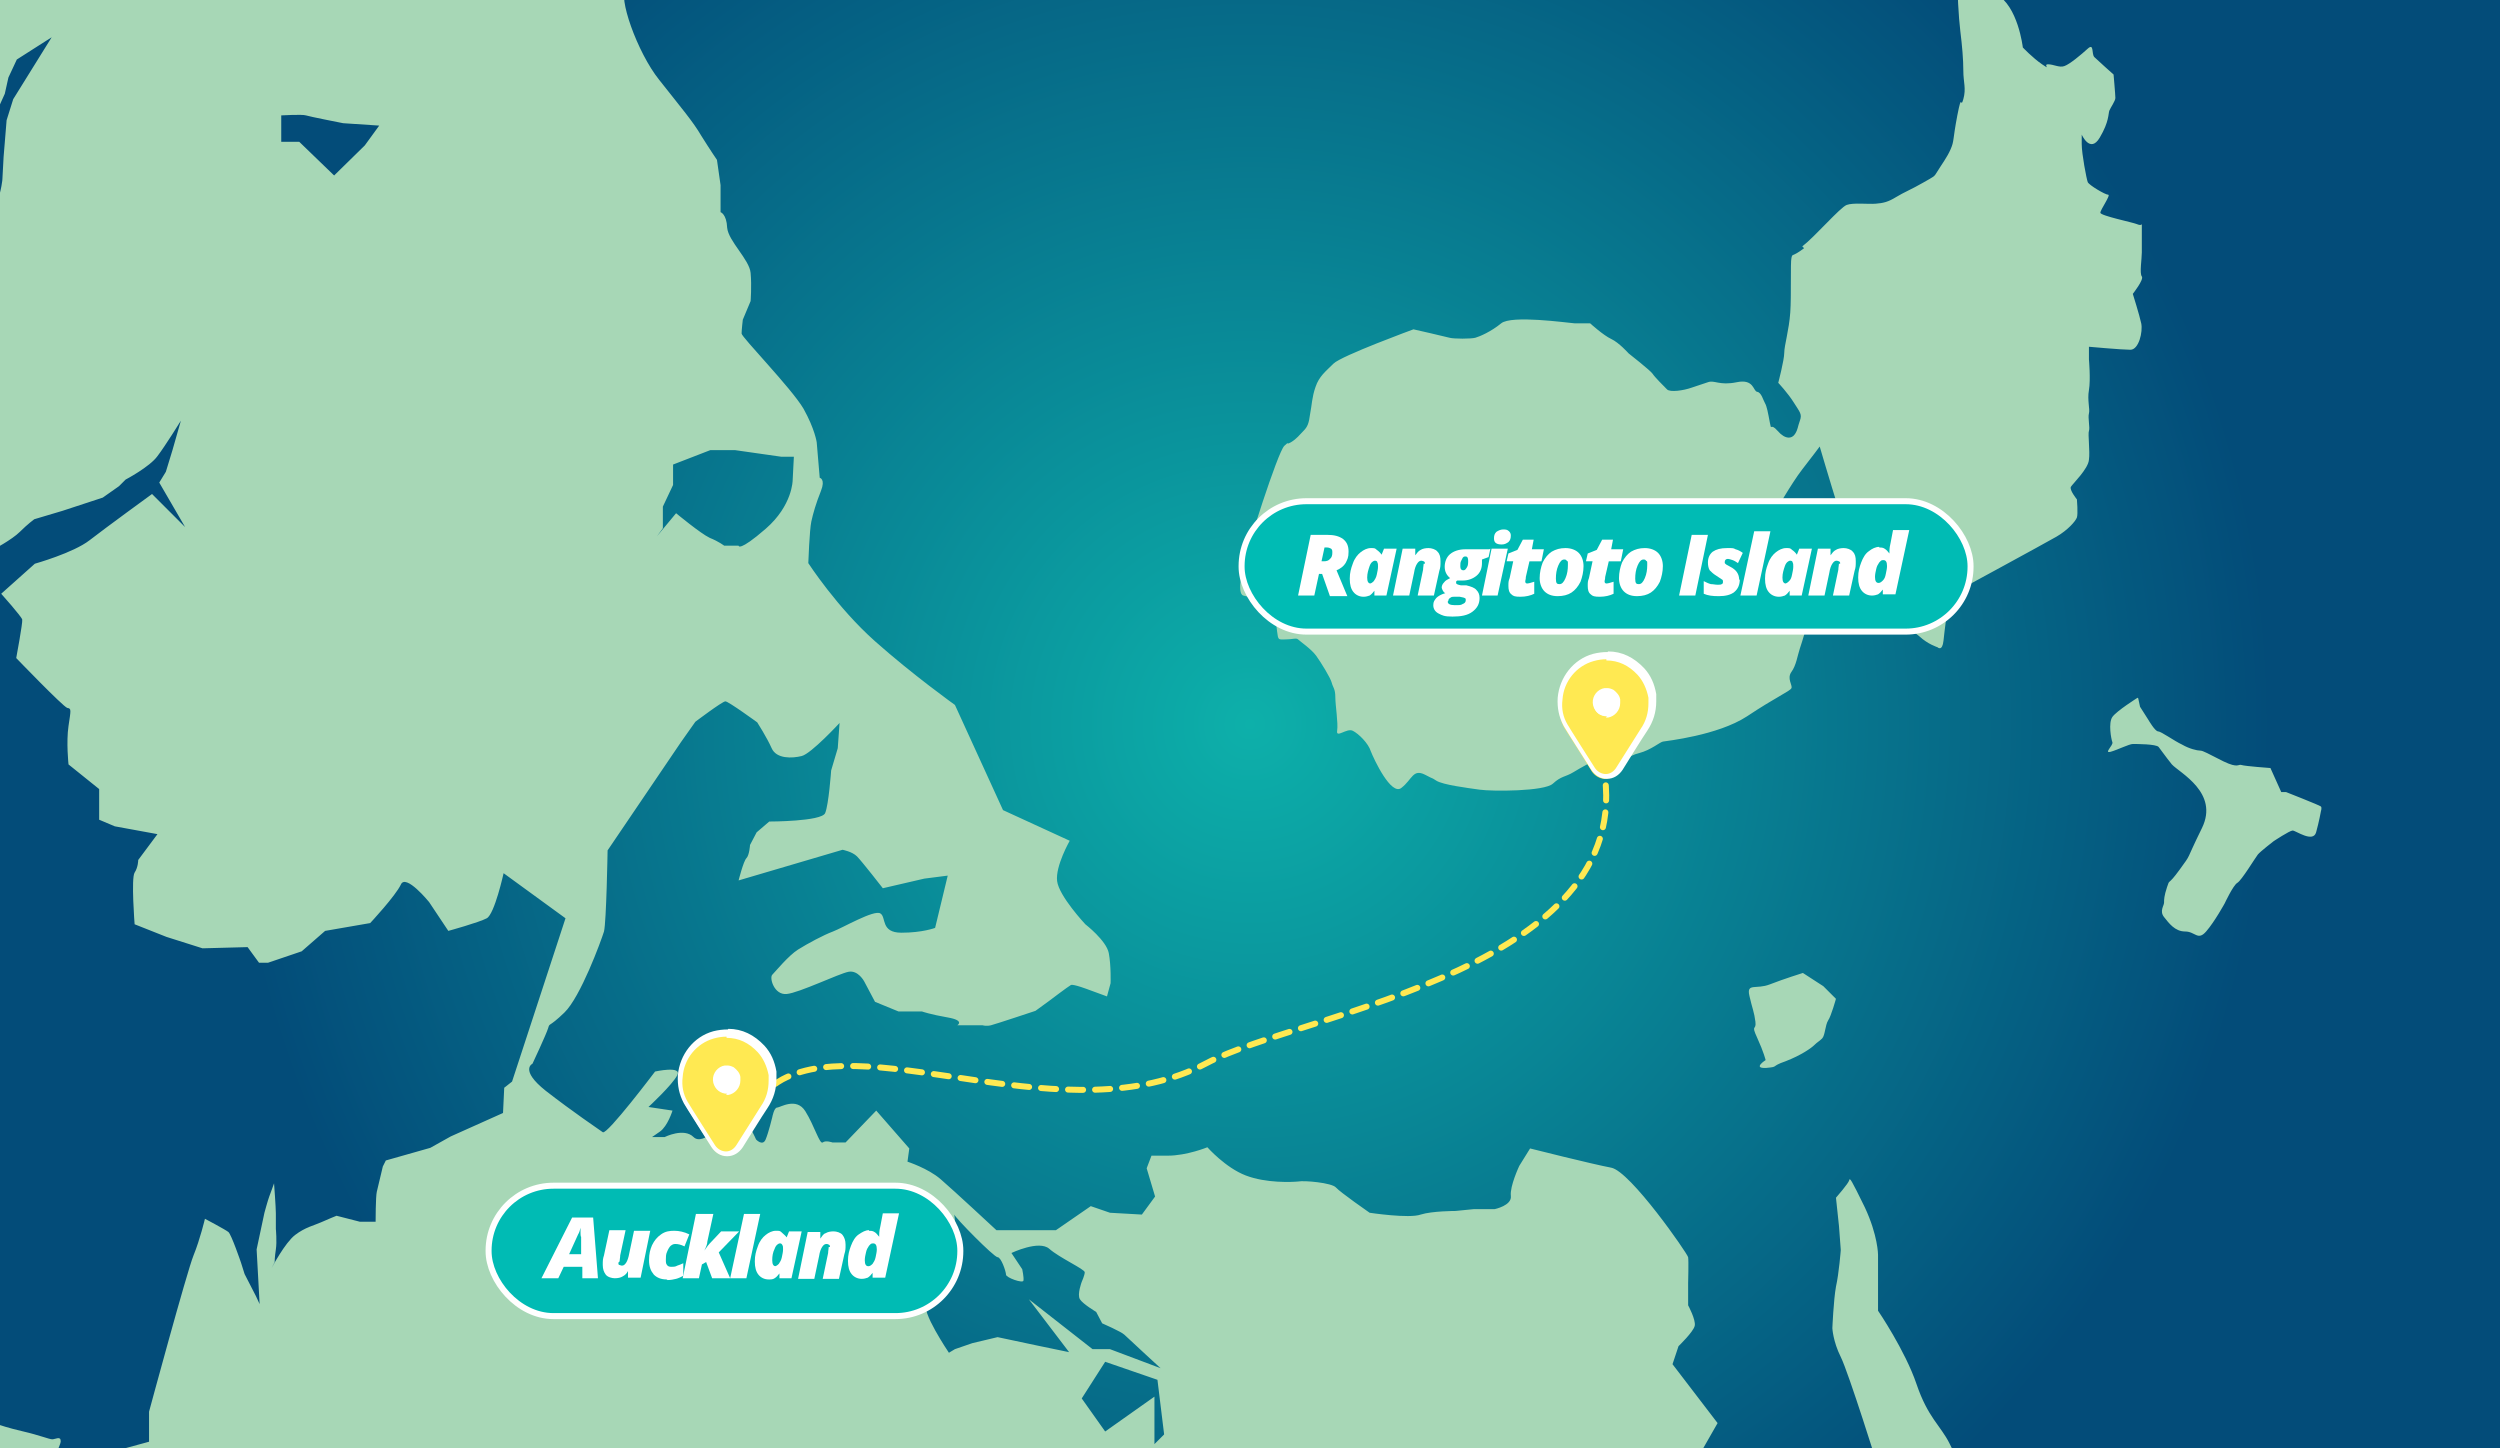
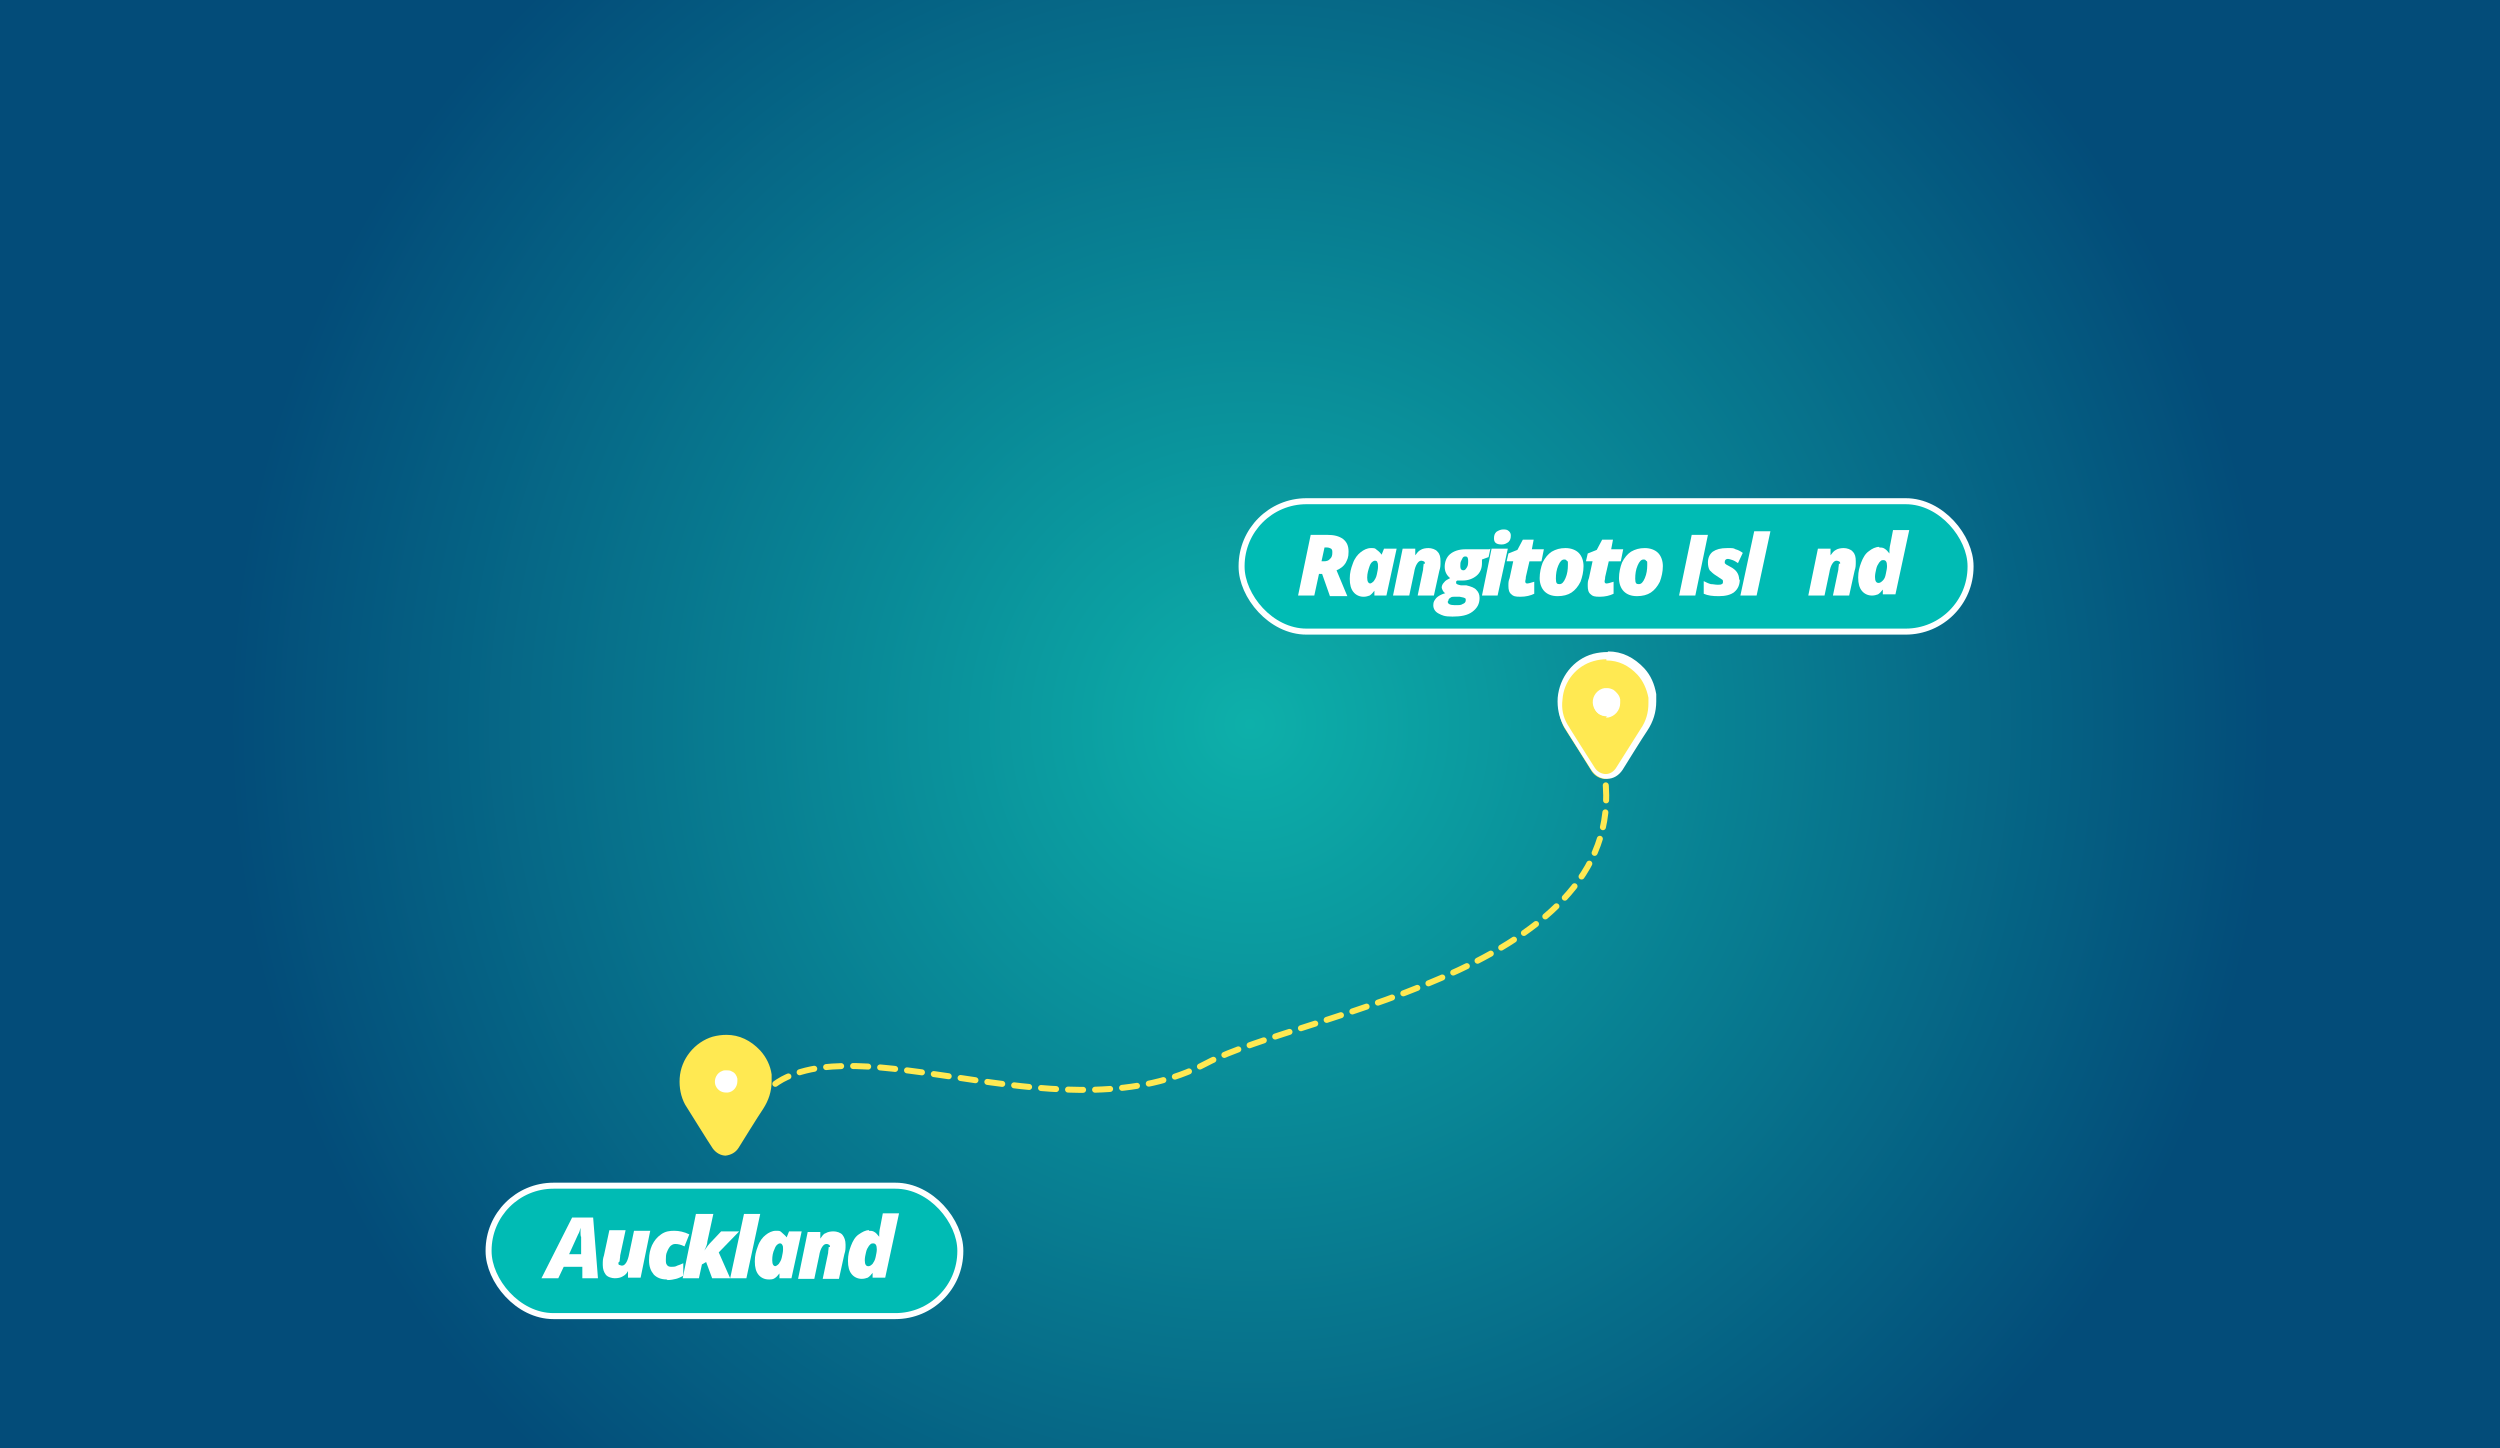
<svg xmlns="http://www.w3.org/2000/svg" viewBox="0 0 416 241">
  <rect x="0" y="0" width="416" height="241" fill="#808080" stroke="none" />
  <defs>
    <style>.cls-1{fill:#fff;}.cls-2{stroke:#ffe952;stroke-dasharray:0 0 2.5 2;stroke-linecap:round;stroke-linejoin:round;}.cls-2,.cls-3{fill:none;}.cls-4{fill:#a7d7b6;}.cls-5{fill:#00bbb4;stroke:#fff;stroke-miterlimit:10;}.cls-6{clip-path:url(#clippath);}.cls-7{fill:url(#New_Gradient_Swatch_1);}.cls-8{fill:#ffe952;}</style>
    <radialGradient id="New_Gradient_Swatch_1" cx="208" cy="120.5" fx="208" fy="120.5" r="170" gradientUnits="userSpaceOnUse">
      <stop offset="0" stop-color="#0db0aa" />
      <stop offset="0" stop-color="#0db0aa" />
      <stop offset="1" stop-color="#034c79" />
      <stop offset="1" stop-color="#034c79" />
    </radialGradient>
    <clipPath id="clippath">
      <rect class="cls-3" width="416" height="241" />
    </clipPath>
  </defs>
  <g id="BG">
    <rect class="cls-7" width="416" height="241" />
  </g>
  <g id="Layer_5">
    <g class="cls-6">
-       <path class="cls-4" d="m707.1,106.1c.3-1.8,0-4.2,0-4.2h1.9l1.3,3.1s4.2,3,6.7,4c0,0-.3,2.6-1,4.2-.6,1.6-1,2.9-1.9,2.9s-1-1.3-1.6-1.9c-.6-.6-1.4-1.1-2.2-2.4-.8-1.3,0,0-.8-1-.8-1-2.7-2.9-2.4-4.7ZM407.3-61.6v1.6s2.2-2.2,2.7-2.6.8-1.3,1.1-1.8,1-1.1,1-1.1v-1.3h-3.2c-.6,0-4.3-1.8-3.2,1.3,1.1,3,1.6,3.9,1.6,3.9Zm13.3,159.2c5.6,3.9,9.5,6.3,9.5,6.3v7.1s-2.7,4-3,7.4c-.3,3.4-1,5-.8,7.1.2,2.1.3,1,.2,3.7s-1.3,2.4-.8,3.5c.5,1.1,1,1,1,2.1v1.1l3.4-1.1.8-.5s2.6.2,3.2.2,3.5-2.7,4-2.5,1.3-1,1.6-1.5-.6-.8,0-1.8.1-3,0-3.5c0-.5,1.2-1.8,1.7-2.1s2.2-1.4,2.7-1.4,6.4.2,6.4.2c0,0,1-1.8,1-2.2v-3.4s.3-5.8,1-8c.6-2.2.3-3.2.8-3.4s1.6-2.1,1.9-2.7,1.4-4.2,1.4-4.2c0,0,2.9-.6,4.5,0,1.6.6,4.3,2.2,4.5,3.2s1.4.5,2.4,2.9,2.4,3.2,2.4,3.2l1.3-1,1.9-1.9s3.7,1.4,4.2,2.4,1.3,1,2.2,2.6,1,.3,1,1.6-.5,2.9-.8,3.4-2.2,1.9-2.2,1.9c0,0-1.8.8-1.3,2.2.5,1.4.3-.3.8,3.2l.5,3.5s1.4-1.1-1.3,1.6-3,2.9-3.5,3.2c-.5.3-1.4-.5-1.6.6s.4,4.1.9,4.8c.4.7,1.1,2.6,1.1,2.6,0,0,1.3-2.4,1.7-3.7.4-1.4.5-2.5,1.1-2,.5.4,3.3-.6,3.6-.6s1.1.4,1.1-.6c0-1.1,0-2,0-2.5,0-.4.5-2,.5-2,.6-.2,3.3.9,3.9-.7s.3-2.2.6-2.4,1-.9,1-.9c0,0,.7-2.7.9-3.1.1-.4.1-1.4.4-1.4s.6.3,2.9-.5c2.2-.9.4-.5,2.4,1,1.9,1.5,3.5,3,3.5,3l.9-1-1.4-7.3,4.3,1s1.8,3.1,1.8,5.1.1,2.5,0,3.2c-.1.7,0,1.7,0,1.7,0,0,3.4-2.4,3.8-3.4s1.1-2.7,1.6-3.3,1.2-2,1.2-2c0,0,3.9.5,5.2.4,1.4-.1,2.8-1.1,3-1.4.2-.3.2-1.3.4-1.6.2-.3,1.4-1.2,1.4-1.2,0,0,1,4.2,1.6,6.8.6,2.7,2.5,2.7,3.2,3,.7.3,2.2,1.1,2.2,1.1,0,0,1,.2,0,1.4s-2.4,2-2.4,2c0,0-.7.3-3,.4-2.2.1-5.9.6-7.3.6s-2.5-1.6-3.9,0c-1.4,1.6-2.6,3.3-2.8,3.9-.2.5-.4,1.7-1.5,1.9-1.1.2-1.7-.1-3.1.3-1.4.4-2.1.4-3.3,1.1-1.2.6-3,1.8-4.5,2.9-1.5,1.1-4.2,2.2-4.2,2.2,0,0,.9,1.5,1,2.4.1.9.9.1,0,1.3-.9,1.2-1.1,1.2-1.1,2s-.1,1.2-.4,1.5-1,0-.9.7c.1.7-1.3,1.3.5,1.2,1.8-.1,7-1.2,8-1.2s8.5,2.1,10.5,3.2c2,1.1,5.9-.4,6.7-1.5.9-1.1-.9-2.5,1.5-1.3s4,2.2,5.6,2.6c1.6.3,3.3,1,3.6.6.3-.4,1.7-.9,2.7.1s2.6,1.4,2.6,1.4c0,0,1.6-1.3,1.7-1.6.1-.3,1-2.5,1-2.5l1.9-.7s2.2.5,3.3,1.1c1.1.5.5,1.6,1.4,3.2.9,1.6,1.5,1.9,1.9,2.8.4.9,1.2-.1,1,1.1-.2,1.2-1,3.4-1.1,4.1-.1.6.1,1.1-.5,2.4l-.6,1.3s-1.4,0-2.9-.4c-1.5-.4-1.9-.6-2.1-.3-.2.3-7,6.6-4.6,8.8,2.4,2.1,7.9,2.7,8.1,3.1.2.4,4.4,2.6,5.8,3.4,1.4.9,1.7.6,2.1,1s2.7,0,2.7,0l.6-.7s1-1.7,1.3-1.9,2.8-.5,3.7-1.2c1-.6,1.1-1.1,1.4-1,.3.1,5.7,5.2,6.5,5.9.9.6,2.9-.3,4,0,1.1.3,6.3.2,6.3.2,0,0,1.5-1.6,1.6-2,.1-.4,1-2.1,1-2.5s1.5-3,1.5-3l-.9-1.4s-.9-2-.2-2.7,1.9-2,2.2-3c.3-1,1-3.5,1-3.5,0,0,4.7-.3,5-.5.3-.2,1.6-3.1,1.6-3.1l1.9-4.1s1-.3,1.3-.4c.3-.1,1.6-.5,1.6-.5,0,0,1.4,7.4,2.1,9.7.7,2.4.4,3.5,1.6,3.9,1,.3,2.7.9,3.3,1.1,0,0,0,.3.2.7.5,1.2.6,1.2.6,1.6s.4.7,0,.9c-.4.1-2.5-.1-1.8.7s2.1,2.4,2.8,3.7c.6,1.4,1.1,2.4,0,2.9-1.1.5-1.4.2-1.7.7s-1.6,0-.4,1.5c1.2,1.5,2.6,2.8,2.8,3.4.2.6,0,1.4-.4,2.2-.4.9,0,.5-.7,1.9-.7,1.4-1.6,2.6-1.8,3-.2.4-1.1.5-.2,2,.9,1.5,2.6,2.7,2.5,3.3v.6c-.1,0,1.3-1.4,4-2.1,2.7-.7,3.9-1,5-1s2.6-.5,3.3.4c.7,1,2,.6,3,1.4,1,.7,3,1.6,3.2,1.9.2.3.6-1.1.6-1.1,0,0-.4-3-.4-3.5s.5,0-.4-1.5c-1-1.5-1.9-3.2-2.7-4.4-.7-1.2-3.1-2.6-3.1-2.6,0,0,0-.4.1-.7.1-.3.4-2.4.4-2.8s.3-3,.3-3c0,0,5.9-4.4,5.8-4.8-.1-.4,1.1-2.5,1.5-3.7.4-1.3,1.1-6,1.1-6,0,0-.2-.3,0-1,.2-.6-.6-2.1,0-2.8s.7-1.4,1-1.7c.2-.3,1.3-.9,2.6-1.5s.9-1.7,2.5-1.5c1.6.2,4.1.2,4.1.2,0,0,1.1.6,1.2,2.5.1,1.8.2,2.7,0,3.4-.2.7,0,1.4.1,2.1.2.7-.2.4,0,1.4.2,1,1.2,1.1,0,2.1-1.1,1.1-1.1,1-1.7,1.7-.5.7-.3.7-1.3,1.8-1,1.1-1.5,1-2.4,1.2-.9.2-2,.1-2.5.9-.4.7-.1.6-.6,2.1-.5,1.5-.6.1-.6,1.9s-1,1.4,1,1.4,6.5-.9,6.8-.9,1.5-.1,1.8.3,0,.3.8,1.3c.7,1,.7.5,1.3,1.3.5.7.7.6.9,1.4.1.7.4.7,0,1.5-.4.7-.7,1-1.2,1.5-.4.5-2.4,1.9-2.7,2.5-.3.5-1.6,1.9-1.6,2.9s1,1.7,1.4,4.1c.4,2.4-.1,2.9.9,3.2,1,.3,1.4-.3,2.1.3.7.6-.4,3.2.7,1.5,1.2-1.7,1.2-2.9,1.8-2.5s2.1,1.9,2.7,2.4c.5.4.7,1.8,1.3.7.5-1.1,1.3-1.6,2.1-2.8.9-1.2,2.5-2.7,3-3.9.5-1.2.7-4,1.8-4.3,1.1-.3,1.2-.6,2.1-.6s3.3-.6,3.4-1.8c.1-1.2-.4-7.3-2.7-6.5-2.2.7-3.7.9-4,.5-.2-.3-.4-.6-.5-1.4-.1-.7-.4-.7-.4-2.2s.1-4.3.1-4.3c0,0,1.5,1.3,2.6,1.3s1.6-1.1,2.4.2,2.7,1.9,3.5.3,3-3.1,3.5-3.1,1.8-.1,2.6-.3c.7-.2,3.3-.9,3.3-.9l2-1.8s.9-1.4,1-1.7c.1-.3.5-2.4.7-3.6.2-1.3.7-3.5,1-3.9s.5-1.7.7-3c.2-1.3,0-3.1,0-3.1,0,0,.7-4.4,0-5.9-.6-1.5-.8-3-1-4-.1-1-.3-2.6-.3-2.9s-.2-1.1-.2-1.1c0,0,2,.7,1.7-.6-.2-1.4.5-5.2.5-5.2,0,0-.1.1.4-1.1.5-1.2,2.1-4.5,2.1-4.8v-2.5s-2.6-1.7-3.1-1.8c-.5-.1-.6.5-1.8-.3-1.2-.9-3.9-2.9-3.9-2.9,0,0-1-3.9-1.8-5.2-.9-1.4-2.1-3.6-2.1-3.6,0,0-1-2-.5-3.1.4-1.1,1.4-2,1.4-2.4s.2-2.9.5-3.3c.3-.4,1.8-.9.9-1.6-1-.7-2.6-1.7-2.6-1.7l-1.9-.4s-1.7-.2-1.6-1.1c.1-.9,1-6.6,1-6.6,0,0,1.5-1.7,2.9-2.1,1.4-.4-.2-.6,1.4-.4,1.6.2,6.8,1.7,6.6-.4-.2-2.1-.2-4.7-.2-4.7l2.2-3.9,2.7-2.1s10.4.5,12.3-.9c1.9-1.4,1.6-1.5,2.9-2.7,1.3-1.2,2.5-2.2,2.8-2.8.3-.5,1.4-1.4,1.4-1.4,0,0,1.3,1.3,2.6,1.4,1.3.1,1.2.9,3.1.9s3.3-.3,3.6-.3,1.7-.1,1.7-.1c0,0,4.5,4.6,5.7,5.7,1.2,1.1,1.5,1.9,1.8,1.6s.4-5,.4-5c0,0,4.2-6.1,5-7.3.9-1.2,3.1-3.6,3.3-4.2.2-.6.3-2.7.5-3.2s1.2-2.7,1.2-3v-2.4s-.3-2.8-.6-3.7-2.1-3.2-2.8-3.5-2.4-1.4-3.1-1.8c-.7-.4-1.2-.3-1.4-1.7-.2-1.4-1.3-6.2-1.4-6.8-.1-.6-1.7-2.8-1.7-2.8,0,0-3,1.3-3.6,1.8-.6.5-1.7,1.3-2,1.5s-3,.2-3,.2c0,0-3.6-1.9-5-1.4-1.4.5-2.8,1.6-3.2,1.7-.4.1-10.2-2.6-11.6-3.9-1.4-1.3-3.6-3.6-3.6-3.6l-1.5-1.4s-.5-.5-.5-1,.4-4.3.5-4.6c.1-.3.9-3.1.9-3.4v-1.6l5.7-.6s.9-3.5.9-4.4-.2-1.8-.2-1.8c0,0-2-1.3-4.2,0-2.1,1.3-2.1,1.5-2.7,1.9-.5.4-1.7.6-1.9,1.5-.2.9-1,2.4-1.1,2.8-.1.4,1.1,0-.1.4-1.2.4-3.3-1-3.7-1s-1.5.1-2.6,1.3c-1.1,1.2-3.6.5-4.2,2.8-.5,2.2-1.7,6.1-1.7,6.1,0,0,.3.1-.7.7-1.1.6-1.9.7-2.4,1-.4.2-8,3.9-9.8,9.6-1.8,5.8-.2,6.8-.2,8.3s.1,3.5.3,4.1.3.4-.1,1.6c-.4,1.2,1-.4-.4,1.2-1.4,1.6-2.8,2.5-3.1,2.9,0,0,0,0,0,0-.3,0-.9,0-2.2,0-3.7.1-6.3-1-7.4-1s-2.8-1.3-3.1-1.2-1.7,1.3-2.2,2.4c-.5,1.1-.4,4.4-4.9,5-4.5.6-13.4-.6-13.4-1.1s-3-9.1-4.9-8.8c-1.9.3-.3,3.1-1.6,3.6-1.3.5-8.1.5-9.6.9-1.5.3-2.4-.5-4-.6-1.6-.1-2.2-1.1-2.8-.9-.5.2-.7,1.9-.6,3.2.1,1.3-.3,2.8-.5,3.1s-1.5,1.9-1.6,2.6c-.1.6-.6,1.4-.5,1.7.1.3,5.7,5.2,6,7.3s.7,2.2.2,4.2c-.5,1.9-1.2,2.7-1.5,4.8-.3,2.1-.4,2.9-.4,3.7s0,1.7-.4,2.1c-.4.4-4.7,2.2-6.4,3.3-1.7,1.1-3.1,3.5-4.2,2.6-1.1-1-5-2.9-5-2.9,0,0-.7-1.8-1.6-.5-.9,1.3-.5.7-1.1,1.8-.5,1.1-.5,1-1.6,1.9-1.1,1-1.5.5-2.8,1.2-1.3.6-4,.6-12.5.1-8.6-.5-12.4-1.6-14.2-1.9-1.8-.3-4.5-1-4.5-1,0,0,.5-.2-1.3-1.5-1.8-1.3-3.4-4.7-3.7-5s-2.6-3.2-2.6-3.2c0,0,.4-1.3.6-2,.2-.7.9-4.8.4-5.1s-5.3-2.1-5.2-2.7c.1-.5,3.7-3.3,3.7-3.3,0,0,1-1.8,1.1-2.1.1-.3.7-5.5.7-5.5l-.6-2s-2.2-2.6-3,.1c-.7,2.7-1,4.1-1,4.6s2.1,1.1-.5,2.1c-2.7,1.1-4,1.2-4.2,1.5s-1.4,1.4-1.4,2,.1,3.3.1,4.2-4.2-.6-5.1-.6-1.7-.9-2.9.7-1.6,2.2-2.1,4c-.5,1.7-1.4,3-1.4,3,0,0-7.3.7-8.3.3-1.1-.4-4-1.1-4-1.5s.6-2.8.6-3.1-.2-2-.7-2.1c-.5-.1-2.7-.2-3.5.6-.9.9-1.4,1.8-1.8,1.9-.4.1-4.3.3-5.2.1s-2.4-1.2-2.7-1.2-.5,3.7-.5,4.7-.3,1.2-.7,1.7c-.5.5.3.1-2.7-.3-3-.4-4.7-1.5-5.1-1.5s-.4-.9-.7,1.2c-.3,2-.6,2.2-1.6,3.4-1,1.2-1.4,1.4-1.9,2.2-.5.9.6.9-1.8,1.3-2.5.4-4.5-.4-5-.9-.5-.4-3.1-1.8-3.2-2.1s-1.1-3-1.1-3c0,0-.2-1.9,0-2.4.2-.4,2.4-5.9,3.7-8,1.4-2.1,1.9-4.7,1.9-4.7,0,0,.3-1.2-1.1-.5-1.4.6-8.1,1.4-8.1,1.4,0,0,2-.2.1-.9s-2.9-2-2.7-2.4c.2-.3,1.8-2.2,1.8-2.2,0,0-1.6-1.6-1.9-1.5-.3.1-4.5,2.2-4.8,2.2s.2.1-1-.1c-1.2-.2-2.7-1.8-3.3-1.8s-7.9.4-7.9.7,4.8,6.5,4.9,6.8c.1.3,3.9,1.2,3.1,1.8-.7.6-1.7.7-2.2,1.4l-.5.6s-2-1.9-3.4-2c-1.4-.1-4.2-1.8-5.1-1.9-1-.1-1.6-.7-1.7-1.1-.1-.3-2.8-1.7-2.8-1.7-3.2,1.9-2.7,2.9-3.2,5.5s-.6,2.7-.8,3.7c-.2,1-.2,2.1,0,2.4s.5.5,1.9,0c1.4-.5,2.2-1.3,3.8-.5,1.6.8,2.6-.1,3,1.2.5,1.4.6,2.8,1.1,3.8.5,1,1,1.6.8,2.1s-1.9,1.9-1.9,1.9c0,0-.3-1.4-2.6,0-2.2,1.4-2.2,1.6-3,2.1-.8.5-2.8.3-3.3,0-.5-.3-.2-1-1.5-1.1s-2.2-3.4-3-.5c-.8,2.9-3.5,7.1,2.1,10.9Zm296.4,28.7c-.2,1.4,1.1,2.6,0,4.8-1.1,2.2-1.4,2.4-2.2,3.4-.8,1,1.3,1.1-.8,1-2.1-.2-7.5-4.4-5.9,0,1.6,4.4,4.5,6.4,4,6.8s-4.3,3.5-4.3,3.5c0,0-.9,1.1-.7,1.3s3.2-.6,4.2-1.3c1-.6,2.2-1.9,2.2-1.9,0,0,3.2,3.4,3.5,4.8.3,1.4,1.1,1.4.5,3.2s-2.6,5.5-2.6,5.5c0,0,3.5,2.4,4,2.2s3.4-6.7,3.4-6.7c0,0-.4-1.8,0-2.2.4-.5-1.2-2.4-1.2-2.4,0,0,1.1-1.3,1.2-2.9.1-1.6,0-4.8,0-5.6,0-.8,0-4.3,0-4.3,0,0,.2-5.8,0-6.3s-2.5-2.9-2.5-2.9h-2.9Zm-6.3,48v4c0,1.4,1.3,6.4,1.3,6.4l-3.7-1.3s-5.1-3.4-5.3-6.1,1.6-8.3,1.6-8.3h-1.6l-3.9,4.8-3,2.4-2.1,3s-4.2.8-6.3,1c-2.1.2-4.3-2.9-4.5-2.4s-2.2,5.5-2.2,5.5l5.3.8.8,1,.3,3.2-4.8,7.2,1.6,4.7,5,2,.6,2.6s-.3,2.2-1,3.7c-.6,1.4-3.2,4.2-3.2,4.2l1.6,2.4-.2,2.9-.8,1.8-3-.3-5.6-.8s-2.7-.6-3.4-1.3c-.6-.6-6.1,3.9-6.1,3.9,0,0-1.1,1.1-6.9,1-5.8-.2-5.1.8-5.1.8v1.3l2.7.3,5.8,1.6-.5,5.3,4.2,4.7,3.9,4.8.3,6.4s2.1-1,2.7-1,2.1,2.7,2.1,2.7l3.2,5s-.6,10.1-.6,10.6,4.8,5.1,4.8,5.1c0,0-.2,5.8-.2,6.3s1.3,1.8,1.6,2.7,5.3,2.7,8.7,2.4c3.4-.3,0,0,3-2.2s1.9,2.4,1.9,2.4c0,0,2.9,2.1,3.2,2.9s-1.4,2.1-1.8,2.6,3.5,2.1,9.6,4.5c6.1,2.4,2.4-4.5,2.4-4.5,0,0,1.4-2.6,3.2-3.5,1.8-1,2.6-.6,3.5-1.1,1-.5.3-1,1.3-4.3,1-3.4,0-1.9,0-1.9l-2.3-10.3.8-1s3.9-1.6,4.2-2.2,4-5.5,4-5.5l.2-6.6-1-4.7s-2.4-2.2-3-2.7-1.3-4-1.7-4.5c-.4-.5-1.1-1.4-1.1-1.4l-3.2-1.1-3.4-4.8-1-2.4-1.8-3.5-.9-5.8s1-2.2,2.2-5.8c1.3-3.5,5.1-12.4,5.1-12.4,0,0,1-1.4,1.6-4.7.6-3.2.3-5.5.3-7.5s1.1-1.6,2.1-3c1-1.4,4.1-3.5,4.8-3.5s.8.5,3.9,1.9c3,1.4,3.2,1.6,3.2,1.6,0,0,1-3.5,1.1-5.3.2-1.8.6-1.8,1.1-2.7.5-1,2.1-2.4,3-4.8s-8.3-.8-8.8-.8-5.5,1.1-7.5,1.6c-2.1.5-4.7,2.2-6.3,2.9-1.6.6-6.3-2.6-6.3-2.6Zm-40,119.1c-.5.3-.5,1.1-.5,1.1,0,0-3.5,3.7-5.8,5-2.2,1.3-6.7,2.1-6.7,2.1l-.6.8s-.2,3.7-1,5.6c-.8,1.9-3.8,4.8-3.8,4.8v3.2l4.5,5s1.1.6,1.6,0,1,0,1,0c0,0,.2-1.3.2-3.9s.3-4.2,1.3-7.2c1-3,1-.8,2.6-2.2,1.6-1.4,1.4-.6,3.4-.5s3.5,0,5-.2,1.8-.5,6.1-4c4.3-3.5-.8-9.6-.8-9.6,0,0-5.8-.3-6.3,0Zm-376.8-115.7c2.2-.2.6-.2,3.2-1.1,2.6-1,4.3-2.2,4.8-2.7s.8-.6,1.3-1.1.5-2.2,1-3c.5-.7,1.3-3.6,1.3-3.6l-2.1-2.1-3.4-2.2s-3.2,1-5.5,1.9-3.9-.3-3.4,1.9c.5,2.2.8,2.7,1,4.3.2,1.6-.8.3.3,2.7,1.1,2.4,1.4,3.7,1.4,3.7,0,0-2.2,1.4,0,1.3Zm6.3-136.4c-2.1,1.6-1.9.8-2.1,1.6s0,6.3-.2,9.1c-.2,2.9-1,5.5-1,6.7s-1,5-1,5c0,0,1.6,1.7,2.6,3.3,1,1.6,1.4,1.9,1,3s-.3,1.4-.8,2.2-1.6,1-2.9-.5-1,.2-1.3-1.4-.5-2.7-.8-3.2-.6-1.8-1.3-1.9-.5-2.2-3.4-1.6c-2.9.6-3.7-.4-4.8,0s-1.3.4-2.7.9c-1.4.5-3.6.8-4.1.3s-2.1-2.1-2.4-2.6-4-3.4-4-3.4c0,0-1.6-1.8-2.9-2.4-1.3-.6-3.5-2.6-3.5-2.6h-2.6c-1.3-.1-10.5-1.4-12.2,0-1.7,1.4-3.6,2.2-4.3,2.4s-3.6.2-4.3,0-6-1.4-6-1.4c0,0-12,4.4-13.3,5.7s-2.4,2.1-3,3.9c-.6,1.7-.6,3-.9,4.5-.2,1.5-.4,2.1-1.1,2.8s-1.1,1.3-2.1,1.9c-1.1.6,0-.4-1.1.6-1.1,1.1-6.2,17.1-6.8,19.9,0,0-1.2,4.7,0,5,1.2.3,4.4,1.1,4.4,1.1,0,0,1,1.6,1,2.1s0,1.1.2,2.7.2,1.4,1.4,1.4,1.8-.3,2.1,0,2.2,1.6,3,2.7,2.4,3.7,2.6,4.5.6,1,.6,2.4.5,4.3.3,5.6,1.6-.5,2.6,0,2.6,2.1,3,3.4c.5,1.3,3.4,7.5,5.1,6.1,1.8-1.4,1.9-3.2,3.9-2.2,1.9,1,.8.3,1.9,1s5.1,1.2,7.2,1.5c2.1.3,10.8.3,12.2-1s2.1-1.1,3.4-1.9,3.4-1.9,3.4-1.9c0,0,.5,2.6,2.9,1.3,2.4-1.3,2.7-2.1,4.7-2.6,1.9-.5,3.4-1.8,3.9-1.9s9.1-1,14-4.2c4.8-3.2,7.2-4.2,7.4-4.7s-.8-1.6,0-2.7c.8-1.1,1-2.7,1.4-3.9s1.3-4,1.3-5,.6-3,0-4.7-1.8-2.4-2.2-3-1.6-1.3-1.9-2.9c-.3-1.6-1.1-2.4-1.3-3.2s-.3-3.4-.3-3.4c0,0,3-5.3,4.8-7.6,1.8-2.3,2.9-3.8,2.9-3.8,0,0,6.1,20.9,7.9,23.9,1.8,3,7.2,6.4,8.7,7.7,1.4,1.3,3,1.8,3,1.8,0,0,.8.8,1-1.1.2-1.9.6-5.1.8-5.6s1-2.4,1-2.4c0,0,15.1-8.2,17-9.3,1.9-1.1,3.2-2.6,3.4-3.2s0-3,0-3c0,0-1.3-1.6-1-2.1s2.9-3,3-4.5c.2-1.4-.2-4.3,0-4.8s-.2-2.2,0-2.9-.3-2.2,0-3.9,0-5.1,0-5.1v-2.1c0,0,5.5.5,6.9.5s2.1-3,1.8-4.4c-.3-1.4-1.4-4.9-1.4-4.9,0,0,1.9-2.4,1.5-2.9-.4-.5,0-2.9,0-4,0-1.1,0-4.7,0-4.7,0,0-.1.3-.8,0s-6.1-1.4-6.1-1.9,1.8-3,1.3-3-3.2-1.6-3.4-2.1-1-4.7-1-6.3v-1.6s1.4,3.2,3,.5,1.4-4,1.6-4.5,1-1.6,1-2.1-.3-3.9-.3-3.9c0,0-2.7-2.4-3.2-2.9-.5-.5,0-2.4-1.1-1.4-1.1,1-3,2.6-3.9,2.9-.8.3-1.8-.3-2.7-.3s.6,1.1-1,0-3.2-2.8-3.2-2.8c0,0-.8-7-4.5-8.9s-5.3-2.6-5.3-2.6c0,0-1.1-2.1-1.1,0s.2,6.4.5,8.8c.3,2.4.5,4.7.5,6.6s.5,2.9,0,4.7-.2-1.4-1,2.7c-.8,4.2-.5,4.2-1.1,5.6-.6,1.4-1.6,2.7-2.2,3.7s-.5.8-2.4,1.9c-1.9,1.1-3.2,1.6-4.5,2.4-1.3.8-2.1,1-3.4,1.1s-3.7-.2-4.8.2-5.3,5.3-7.4,6.9Zm-21.8-283.7c-.7,2-.9,2-.9,3.1s-.9.9,0,2c.9,1.1,2,2.2,2,2.2,0,0-.6.4-1.2,2-.6,1.6-1.6,1.5,0,3.3,1.6,1.8,2.8,3.6,3.9,4.2s1.8-.9,2.9,0c1.1.9,2.7,1.5,3.3,2.4.5.9,1.8,3.4,1.8,4.7s-2.2,2.9.9,4.4c3.1,1.5,5.6,2,6.2,2h1.8s2-1.3,2.7,0c.7,1.3,2.7,2.5,3.6,1.6s1.5-2.5,1.5-2.5l-1.5-4v-1.8l-1.3-1.1s-.7-1.1-.4-1.8c.4-.7,1.5-2,.5-2.2-.9-.2-3.4-2.4-3.4-2.4v-2.5s-1.1,3.8-2.2,1.5-2.2-4.4-2.2-5-.9-1.8-.9-1.8l-.9-1.1s.5-1.5,0-1.6c-.5-.2-2.7-.2-2.7-.2l-2.5-1.1c-1.6-.9-1.5-.4-2.5-1.1-1.1-.7-2.4-.4-2.9-1.6s-1.6-1.8-1.6-1.8c0,0-.4.4-1.1.2s-1.8-2-1.8-2c0,0-.4.4-.7,1.3-.4.9.4-1.1-.4.9Zm-66.2,48.1l-.4.2s.3,0,.4-.2ZM355.7,116.1s-3.5,2.2-4.2,3.2-.2,3.7,0,4.2-1.5,1.9-.3,1.6c1.1-.3,3.1-1.3,3.7-1.3s3.9,0,4.3.5,1,1.4,2.2,2.9c1.3,1.4,7.9,4.7,5,10.6-2.9,5.9-1.6,4-3.7,6.9s-1.6,1.4-2.1,2.9-.5,2.1-.5,2.6-.8,1.4,0,2.4,1.8,2.4,3.5,2.4,2.1,1.6,3.5,0c1.4-1.6,3.1-4.7,3.1-4.7,0,0,1.4-3,2.1-3.4s3-4.2,3.4-4.7,2.6-2.2,2.6-2.2c0,0,2.7-1.8,3.2-1.8s3.4,2.1,3.9.3.8-3.5.8-3.5c0,0,.2-.6,0-.8s-5.8-2.4-5.8-2.4h-.8l-1.8-4s-4.2-.3-4.8-.5-.5.6-3-.6c-2.6-1.3-3.4-1.8-3.9-1.8s-1.8-.3-3-1c-1.3-.6-3.5-2.2-4-2.2s-1.6-1.9-1.6-1.9l-1.4-2.2-.3-1.4Zm-220.5-815.8h.1c.1-.7-.1,0-.1,0Zm-23,1043.2c0,.2,0,.4,0,.4,0,0,.3-.1,0-.4Zm139.6-906.8c-1.7-.4-2.1,2.1-6-4.3l-3.9-6.4-7.7-5.1-9-2.6s6.4,4.7-3,8.1c-9.4,3.4-1.3-7.3-9.4,3.4l-8.1,10.7,3.4,6.4,7.9-6.4,7.9-.4-7.9,6.8-6.2,3.9s-12.8-2.6-13.7.4c-.9,3-1.7,4.7-2.1,6.8-.4,2.1,7.7,9,11.1,7.3,3.4-1.7,14.5-2.1,14.5-2.1,0,0,7.7-4.3,7.7-1.3,0,3,7.3,1.3,7.3,1.3l3.4,2.4s9-.7,9,2.3v6.4l-9.8,3.4-10.3-.4h-6.4s-10.3,1.3-9.8.4c.4-.9-4.3-3-4.3-3,0,0-6,.2-6.8,3.3-.9,3.1-5.6,6.1-5.6,6.1v3.9s-4.7.4,4.7,2.6c9.4,2.1,10.7-6,11.1,0,.4,6,3,9.8,3,9.8h15s2.1.9-3,2.6c-5.1,1.7-9.8,3-9.8,3v6.8c2.1,1.7,9.4-1.7,9.4-1.7,0,0,1.7-1.7,6.4-2.1,4.7-.4,12.4-.4,12.4-.4l3.9-.4v-7.3s10.7-.9,12,.9c1.3,1.7,3.4,9,3.4,9l5.4,2.6h7.9s5.4-1.3,2.5-3.9c-2.9-2.6-6.8-6.4-5.1-6.8l1.7-.4,4.2-9v-5.6l-.9-6s0-4.3.9-5.6c.9-1.3,0-8.5-.9-10.2-.8-1.7,0-7.7,0-7.7l-5.9-8.6-4.5-7.7-3.7.4s-10.7-5.1-12.4-5.6ZM391.8-77.8s1.3,2.7,1.4,3.2,1.1,2.4,2.5,1.3c1.4-1.1-.2-.8,0-2.4s0,0,0-1.6-1.4-2.2-3.9-2.7c0,0-.5,1,0,1.4s0,.8,0,.8Zm464.1,613.8l1.4,2.1v2.4H315.6l1.1-2.9h-4.3c-1.9,0-3.2.4-3.2.4l-1.7,1.1-.9,1.4h-30.6s1.3-2.9,1.9-3.1c.6-.2,2.8,1.5,2.8,1.5,0,0,3.2.4,4.5-.4,1.3-.9,2.8-2.4,2.1-2.4s-2.4-.9-3.9-1.3c-1.5-.4-3-.9-3-.9l-5.3-1.1h-5.3s-1.1-.9-1.3,1.7c-.2,2.6-.4,3-1.5,3.9l-1.1.9-1.1,1.1h-18.3c.2,0,.6-.5,0-4.1-.9-4.5.2-3.9-1.7-6.4-1.9-2.6-2.4-2.1-2.1-3.9.2-1.7.9-5.8.9-5.8v-3.4l-1.1-2.8,2.6-4.3-1.3-5.1-1.1-2.1-1.9-4.5s-2.1-.6-1.3,2.1c.9,2.8.9,5.6.9,5.6,0,0,.9,1.1-.4,2.8-1.3,1.7-1.5,2.4-1.9,3l-.4.6-4.5.4s-.2,1.1-3,0c-2.8-1.1-15.6-20.1-19.3-24l-3.6-3.9-3.2,1.7s-1.5-3.9-2.1-4.5-1.9-1.7-1.9-1.7c0,0-.4,0-3.2-.6-2.8-.6-4.1-1.1-4.1-1.1l-3.4-.2v-9s-4.1-2.4-6.6-4.1-2.1-3.9-2.1-3.9l.9-2.6,1.9-.9s1.7-2.8,5.1-3.2c3.4-.4,6-.4,6-.4l-.9-3.4,6.2-3.2-3.4-1.7-5.3,3.6-12,4.1-5.8-8.3-2.4-5.6-2.1,7.3,7.9,8.8-.9,5.8s3.9,6.4,4.3,8.1c.4,1.7.4,5.1.4,5.1l.4,3.6-1.7,1.3-6.2,1.5s9.2,4.1,11.8,4.1,4.9,1.9,4.9,1.9l1.5,2.8-.9,2.4s-2.8.6-7.9-1.3c-5.1-1.9-8.3-3-8.3-3l-5.1-8.3-8.8.6-4.7,2.6-7.3,1.7-29.1,8.8.6-4.7s7.3-1.9,8.6-3.6c1.3-1.7,2.6-5.1,2.6-5.1v-5.1l-6.6-3.9s-6,3-11.1-1.7c-5.1-4.7-7.9-7.7-10.1-8.8-2.1-1.1-6.6-1.7-6.6-1.7l-2.4-.2-2.8-1.1-2.1-3.6-.4-5.1,2.1-3.9.4-6.6-.6-4.9.6-2.4s3.2-1.5,5.1-2.6c1.9-1.1,5.6-1.3,5.6-1.3l2.1-3.2,1.9-2.1h4.9l5.3.4s3.4-3.6,4.1-4.3c.6-.6,2.8-3.4,2.8-3.4,0,0-.9-.2-1.7-4.3-.9-4.1-2.6-6.6-2.6-6.6l-4.9.2-4.5.4-2.6-.4,1.3,3.9s-5.8.6-7.7,1.3c-1.9.6-6.8,3.2-6.8,3.2l-2.1,1.1-14.8-7.5s1.3-5.1,1.3-6-1.3-3.2-1.3-3.2l.6-2.4s7.5-2.4,13.7-2.4,9.6,1.7,9.6,1.7l6.6,2.8-.4,2.8.2,2.6s5.3,1.1,9.4-.6c4.1-1.7,7.9-.2,7.9-.2l8.3.4s.4-4.1.6-5.1c.2-1.1,1.1-3.2,1.1-3.2l-.6-2.6-13.3-7.3s.4-3.6-2.1-5.1c-2.6-1.5-6.6-3.9-7.3-4.1-.6-.2-1.9-.6-2.8-1.3-.9-.6-2.1-5.3-2.1-5.3l.2-1.5s6.6-8.1,9.2-9c2.6-.9,6.8-2.1,7.1-.9.2,1.3,1.5,2.1,1.5,2.1l8.3-1.3s5.8-.9,6.8-.9,6.4.4,6.4.4l3-.9s0-4.3,3.4-1.9c3.4,2.4,7.7,5.1,9.6,7.3,1.9,2.1,7.5,9,7.5,9l2.6.4,11.6-6.4,6.8-1.7s1.5-3.2,1.5,1.7,1.1,3.4-.2,5.8c-1.3,2.4-2.6,4.9-2.6,4.9l-.4,3.2s.9-1.9,3.6-4.7c2.8-2.8,4.3-5.1,4.3-5.1l1.5-2.4,9.2-.4s1.1-11.1,1.1-14.8v-8.3l-9.8-4.7-2.8,3.4-7.1.9s-25.2,1.1-33.8,1.3c-8.6.2-12.2,2.1-12.2,2.1l-1.5-2.4-.9-6-.6-2.8-1.3-1.1-3.9-.4s-1.9-4.1-6-.6c-4.1,3.4-.9,4.1-4.1,3.4s-6.8-1.5-6.8-1.5l-4.1,1.9s-.4.4-.4,2.8-.5,4.1-.8,5c-.2-.3-1-.8-3.3-1.6l-4.5-1.5s-2.1,3.4-10.1,5.6c-7.9,2.1-15,4.3-15,4.3l-5.1,2.4-2.6,2.4s-1.5,1.1-2.1.6-4.1-4.3-9.2-4.5c-5.1-.2-10.5-1.7-10.5-1.7l-2.1-1.9s-.9-7.3-4.3-10.5c-3.4-3.2-4.5-3-4.5-3l-8.3,6.2,2.6,3.2s.2,1.5-3.4,1.7c-3.6.2-8.1.2-8.1.2,0,0-.9-.2-1.7-.4-.9-.2-3.4-.9-3.4-.9,0,0,0-2.1-1.7-1.3-1.7.9-4.9,2.8-4.9,2.8l-5.8.2-2.4,1.3-2.1,3.4-2.4,3.6s-3.4,1.1-4.9,2.1l-1.5,1.1-3,2.4-1.1,2.1s.4,1.5-1.1,1.9c-1.5.4-2.6.4-2.6.4v1.5s1.3,2.8,2.6,3.2c1.3.4,1.7,2.6,1.7,2.6l-3.2,2.4-1.1,1.7v2.8l-1.9,3.3-1,.4s-1.6-.1-1.9-1.2c-.3-1.1-1.3-2.2-1.3-2.2l-1.2-1-1.3-.2-.4,1.4s-1.1.3-1.2,1.3c-.1,1,0,1.3-.1,2-.1.7-1,2.7-1,2.7l-.7.7-3.1.7-.6,1.5v3c-.1,0-1.2,2.4-2.5,4.3-1.3,1.9-1.9,2.8-2,3.1s.1,1.3-1.4.3c-1.5-1-2.8-.9-2.8-.9l-1.3-3.1s-1.4-2.1-2.2-3.1-2.5-2.7-2.5-2.7l-1.3.4s2.2,4.2,2.2,4.5-2.2,2.4-2.2,2.4l-.9,2.5s-.6,2.6-1.3,4.6c-.6,2-1.9,5.7-1.9,5.7l-5.5,3.7-3.7,3.2-1.6,2.8s-1.9,2.7-2.4,3.2c-.4.5.5,1-1.2.3s-3.9-1.4-3.9-1.4l-1.4-3.6-.2-5.1s-1.8-.7-4.1-1.5c-2.2-.7-5.5-2.5-5.5-2.5l.4-4.1-1.1-2.2s-2.8-2.6-2.9-2.1c-.1.4-1,1.7-1,1.7,0,0-1.5,1.4-1.1,3s1.4,3.4,2.7,5.9c1.3,2.5,1.6,4.4,1.6,4.4,0,0,.7,1.3,1.1,2.9.3,1.6-.3,3.3-.3,3.3l-1.8,2.4s1.6,1,1.3,2.8c-.3,1.8-.1,3.1-1.4,4.8-1.3,1.7-2.1,2.5-2.1,3.2s1.6,1.5,1.4,2.7c-.2,1.2,1,2.2,1,2.2l.7,1.3s-1.4,2-2.6,2.8c-1.2.7-2.7,1.7-2.7,1.7,0,0-3.9,3.1-4.5,3.3-.6.2-4.5.3-4.5.3l-5.5,1.3s2,2.6,1.8,5-.7,3.3-1.1,5.7c-.3,2.4-.1,2-.7,3.9-.6,1.8-1.5,1.5-.7,3.7.7,2.2,1.3,6,1.3,6,0,0-.4,1.9.7,4.3,1.2,2.4,1.5,1.8,1.2,4.3-.3,2.5.3,1.8,2,4.3,1.7,2.5,4,3.6,5.6,6.7,1.6,3.1.5,1.6-1.7,3.3-2.2,1.7-1.6,2.2-3.4,2.2s-3-.2-3-.2l-2.2-2.4-3.1-4.2s-3-1.9-2.6-2.7c.4-.7.6-3.9.6-3.9l-2.8-3.6-1.6-2.8s1-2.6,1-3-.1-2-.1-2c0,0-1.2-2.2-3.1-4.2-1.9-1.9-3.3-4.3-3.3-4.3v4.4s-.5,2,0,2.8c.5.7,1.5,2.1,1.5,2.1l-.7,2.2s-1.2.4-3.3.2c-2.1-.2-2.8-.5-2.8-.5,0,0-2.7-1.6-3.2-1.9s-2.4-1.1-2.4-1.1c0,0-5,4.3-5.8,4.3s-5.5.5-5.5.5l-2.2.7-1.1-1.8s-1.4-4-1.3-5.6c.1-1.6,0-3.5,0-3.5l-1.5-3.4-1.2-2.4-4.8-2.5-2,.5-.4,2.5-2.4,6v-34.3c1.8,3,4.8,8.1,4.8,8.1l1-1.4v-3.4l-.5-2.4s3-2.1,3-3.7-5.1-7.7-5.1-7.7c0,0,.7.9.3,1.9-.4,1,0,1.9,0,1.9,0,0-2.1,1.6-3.5,3l-179.9,49.1v-1685.7h103.1s17.5,11.1,20.1,13.3c2.6,2.1,6,3.4,11.6,6,5.6,2.6,6.4,6.8,6.4,6.8l9,8.2s7.3,2.6,8.6,2.6,12.4-1.3,12.4-1.3c0,0,6.8-1.3,9.8-1.3s8.6-2.1,8.6-2.1c0,0,2.1-3.9,6.4-5.5,4.3-1.7,5.1,1.2,6.8.4,1.7-.9,10.3,0,10.3,0l5,3s3.5,10.3,4,11.6c.4,1.3.9,10.7.9,10.7l-1.7,11.6s2.1,8.1,4.7,14.5c2.6,6.4,8.1,17.1,8.1,17.1,0,0,.9,8.1.9,9.4s-1.7,3.4-1.7,3.4l-5.6.9-9.5-13.7s4,20.5,3.5,22.3c-.4,1.7-.4,3.4-.4,3.4l6.8,15.8-4.7,9s-3.9,3-5.2,4.7c-1.4,1.7-8,.9-8-2.6s-3.9-9.8-3.9-9.8c0,0-3.4,8.6-6.4,11.1-3,2.6,0,7.7,0,7.7l7.3,6.4h6l10.3-3s4.7-1.7,9.4-7.7c4.7-6,4.3-15.4,4.3-18s-4.3-11.1-4.3-11.1l-2.6-10.3,6.4,3v-6.8s.4-9.8,6,11.6c5.6,21.4,51.8,94.6,51.8,94.6l3.4,6.4,2.1,6.4,4.8,6.4s-.9,3,0,5.6c.9,2.6,15.4,26.5,46.2,69.3,30.8,42.8,92,86,94.1,86.9s4.1,0,4.1,0l12.1,3,6,.4,3.4,1.7s4.7,3.9,5.6,6c.9,2.1,9.4,4.3,12.4,4.3s2.7,1.3,2.7,1.3l4.8-.4,5.3-5.1,16.3,6.4,5.2,2.6c5.2,2.6,9,5.2,9,5.2l6.4,4.5s-1.3,2.9-1.9,3.9c-.6,1-1.3,4.8-2.6,6.4s-1,3.2-1,3.2l-1,5.5s-3.5,1-4.8-.6-4.2-2.2-4.2-2.2h-5.4l5.4,5.5v4.2l-1.9,3.2-7.1,4.8s-2.9,4.2-6.1,7.4c-3.2,3.2-5.1,3.9-6.4,5.1s1.3,4.5,1.6,5.8,0,6.1,0,6.1l4.2,6.7,1.6,3.5s-1.6,5.8-2.6,6.1-5.8,1-10.2.6c-4.4-.3-8.1-2.6-8.8-4.5-.6-1.9,0,0-.6-3.5-.6-3.5,0,0-2.9-3.9-2.9-3.9-4.5-2.6,0-5.8,4.5-3.2,2.6-5.5,2.6-5.5l-10.2,2.9s-6.8,8-7.8,8.7-7.4,2.9-15.5-.3c-8.1-3.2-5.7,0-5.7,0,0,0-2.2,3.9-4.5,5.8-2.2,1.9-4.5,2.9-4.5,2.9,0,0,.3,6.7-1,8.7-1.3,1.9-.6,1.6-5.8,5.8-5.1,4.2-1.3,3.9-1.3,3.9l-3.5,4.5,3.5,2.6s2.9-1,4.9-2.6,3.2-3.5,3.2-3.5c0,0,1.9-3.5,2.9-6.4,1-2.9,3.9-1.9,3.9-1.9,0,0,3.2-7.1,4.1-8,.9-1,3.8,1.3,3.8,1.3l3,9.9s-.3,4.2,0,5.5,0,11.2,0,11.2v8l2.2,8.3s2.9,8.7,6.7,14.4c3.9,5.8,6.7,6.4,8,7.4,1.3,1,1.6-1,1.6-1l1.7-3.9s-.1-1.9-1.4-3.9,2.2-1.6,5.8-2.9,3.2-2.2,3.2-2.2c0,0-7.1-3.2-10.6-8.3s-1.9-3.5-5.1-9.3c-3.2-5.8-1-6.1,2.2-19.9,1.7-7.4,2.2-9.9,2.4-10.6l7.9-2.9s-1.9,3.2,1.9,18.9c3.8,15.7,8.9,27.6,8.9,27.6,0,0,3.1,1.3,8.2,1.9s3.5,0,5.4-1.9c1.9-1.9,3.6-1.6,6.2-1.6s6.7,1.6,14.8,9.6c8,8,12.2,11.2,15.1,11.9,2.9.6,6.1,5.1,11.2,7.7,5.1,2.6,2.2,3.5,2.2,3.5l10.3,1.6s1.3-2.6,1.6-3.9,7.7,1,8.7,1,10.6-1.3,10.6-1.3l7.1-3.2s.9-.6,4.1-1.3c3.2-.6,2.6,1.6,2.6,1.6l2.2,6.1-2.2,2.2-6.7,2.9-2.3,3.9-5.1,3.5-9.3,4.8s-8.7,2.2-12.5.6c-3.9-1.6-5.1-1.3-5.1-1.3l-5.1-3.2-3.9.6s-4.8.6-6.4.6l-7.7,1-4.8,3.2h-5.5s-2.9-.3-3.9,0-4.5,5.1-5.5,5.5-12.8-6.1-12.8-6.1l-6.4,4.2-.2,6.1s.5,6.1,0,7.1,0,1.9,0,1.9l-4.8-1.3-5.3-2.2v-2.9s-9.6-.6-9.8-.6-.4,7.4,0,8.3c.4,1-2.7.6-4,.6s-8-1-8-1l-2.2-3.9-1-4.5-1.6-3.9s-2.6,0-3.5-2.2-6.8,1.3-6.8,1.3l-2.5,4.2,2.5,4.2,3.8,5.5s-6.6,4.2-13.1,2.9c-6.4-1.3-2.6,2.2-2.6,2.2l-3.5,1.9s-6.4,3.5-7.4,2.2-1-2.2-1-2.2l-2.6-1.3s-1.9-6.4-1.3-7.4,4.5-.6,6.7-1.6,0,0-1.9-1c-1.9-1-2.2-1-2.2-1l-3.2-2.2-2.8,1-7.7.3,3.8-3.5,2.2-1.9v-7.4l9-1.9.3-9.6-7.6,2.9-1.7-4.5s-5.5,4.5-6,4.5,0-4.5,0-4.5l-1.7,3.2-5.1,4.2,1.9,5.5-.3,2.9-6,3.9v5.5l-6,3.5-4.1-9,1.3,7.1-1,3.2-3.2,2.9,7,2.6,6-2.6,8.6.6,10.4,6.4v11.6s.6,11.6-7.7,14.8c-8.3,3.2-5.9,16.7-5.9,16.7l23.8,8.3s-.6,3.2,0,7.1c.6,3.9,11.6,11.6,11.6,11.6l9.3-3.9,3.8,4.5s9.4,3.9,12,1.9c2.6-1.9,3.2,2.6,7.1,3.2s4.3-.6,4.3-.6c0,0,.9,3.9,0,5.8-.9,1.9-16.6,6.4-16.6,6.4v7.7l-.5,15.4s-4.6,10.7-6.2,14.5c-1.6,3.9-5.3,13.1-7.3,15.6s-3.2,10.9-3.9,14.1c-.6,3.2,0,4.5-1.3,10.3-1.3,5.8-4.5,5.8-4.5,5.8l-7.7,1.3s-1.1,8.1-3,12c-1.9,3.9-6.4,2.1-6.4,2.1l.9-10.7,3.4-7.7-3.2-3.4-.6-4.5,10.9-5.1v-7.7l5.8-.7-.6-5.8c-.6-5.8,0-3.9-.6-7.7-.6-3.9-3.2-3.9-4.5-5.8s2.6-7.7,0-7.7l-4.4,3.2-2.6,13.5-4.5,6.4-8.3,9.6-11.2,4.5,2.8-5.8,8.4-10.3v-6.4l4.4-3.2,3.9-8.3-3.9-6.4-4.4-2.1,4.4-11.4v-5.8l-9.6-11.6s.6-5.1,2.6-7.1,0-6.4,0-6.4l-3.2-2.6c-3.2-2.6-11.3-1.9-11.3-1.9v-7.7s-8.6,1.9-13.6.6c-5.1-1.3-17.3-9-17.3-9l-2.7,4.5,14.1,7.7h5.8l5.7,9.6v6.4l-2.6,3.2h-3.1s-5.8,3.9-6.5,5.8c-.6,1.9,6.5,7.1,6.5,7.1v3.9s-2,1.9-2.6,3.9-.6,10.7-.6,10.7l-1.3,3.4,4.6,1.9,5.1-2.6,8.6-2.7v7.2s-1.7,5.1,0,7.1c1.7,1.9-7.9,0-7.9,0l2.6,4.5,1.3,5.8,4.1,8.4-2.8,10.9-1.3-5.8-2.6-7.7-7-8.3-13.3-3.2s-.9,3.9-1.8,7.1c-1,3.2-4.8,7.1-4.8,7.1l4.8-3.9,6.1,12.2h12.2l-.6,8.3-5.8,4.5,5.8,4.5,7.7-4.5h3.4v5.1l6.3,5.1s-1.4,8.3-.4,10.3c1,1.9-.4,5.1-.4,5.1,0,0,.6,2.2,1.9,4.8,1.3,2.6,6.4,4.8,6.4,4.8l.3,1.8-1.6,2.2-1.6.8-4,.8-4.7-1.3-2.9-6.3-1.9,1.9,4.5,5.3-.3,3.4-1.3,5.1,1.4,3,.3,1.9-6.4.5s-.8-2.7-3.2-2.6c-2.4.2-4.2.3-4.2.3l-1.9.6-2.9,4.8-2.4,1-6.4-5.3-2.7-5.6-4.2.8.6,3.7-13.6-1,.6,1.8,18.1,5.3,7.4,6.7,5.9-1.4,3-1.6.8-5.8,3,1-1,6.6-.8,2.1,1.8,1.9,1,2.2-.2,4.3.6,2.6.8,3.9-1.1,2.6s-2.2-1.4-3.7-1.9-4.8-2.2-4.8-2.2l-3.4-1.1-4-1.1h-4.3l-4.2.5-2.4-.8-3-4.2-4.8,3.2-4.3,1-5.3-.8c-1.3.5-3.9,1.6-3.9,1.6l-4.5,2.1s4.2-1.8,9-1.8,8.5-.5,10.6-.6,4,1.9,4,1.9l8.2,1.9s5.5,1.3,5.9,1.3,1.3-.5,2.4-.3,2.9.6,2.9.6c-.3,2.6-.6,4-.6,4,0,0,2.4,1.1,2.4,2.9s.2,3.7.2,3.7c0,0,2.7,2.2,2.4,3.2s-1.6,5.6-1.8,6.4c-.2.8-1.1,2.2-1.1,2.2l-1.6,1.4-.3,2.7.6,3.4-.6,3.5-7.7,2.6s-6.7-5-7.7-4-1.8,3.4-1.8,3.4l-.6,3.4v7.1s.3,1.3,0,1.9-1.8,2.1-1.8,2.1l-.8,2.4-1.9,5,8.3,19.4,2.1,10.1s1,4.3,1,4.8-.2,3.4-.2,3.4l-1.4,2.2s-4.5-1-4.7-1.9-.2-4.3-1.8-3.9-9.3,1.6-10.4.6-2.7-3-4-4-7.4-3-7.4-3l-6.6-2.1-2.1,1,7.9,2.2.5,5.5s8.5,2.1,8.5,3v4.5l3.2,1,6.3-.5s.5-1.1,1-1.1,4.3,1.9,4.3,1.9l2.4-2.1,4.5-1.1s3.7-.6,5.1-.2,6.3,1.9,6.3,1.9c0,0,2.4,3.9,3.2,6.9s3.2,7.9,3.2,7.9c0,0,2.2,4,3.7,4.3s5.5.3,5.5.3c0,0,6.4,5.9,9.9,9.5,3.5,3.5,5.1,4.7,6.4,5.6s5.3,3.9,5.3,3.9c0,0,2.6,1.3,3,1.8.5.5,5.8.8,5.8.8l3.2-.6s1.4-9,3-8.8c1.6.2,2.9.8,2.9.8l.2,4.8.2,3.4s.8,3,3.7,4.3c2.9,1.3,5.3,1.9,5.3,1.9h1.4l5.1.3,3-.6,2.1-2.2,2.2-1.9.2-1.9-.2-1.4s6.9-6.1,7.4-7.1-.5-7.1-.5-7.1c0,0-2.2-5.6-2.1-6.6s3-4.8,3-4.8c0,0,8,.5,10.4-.3,2.4-.8,2.9-.5,5.3-3.9l2.4-3.4s5.6,2.4,8.5,1.6c2.9-.8,9.8-4.3,10.3-4.8s3.4-2.4,3.4-2.4c0,0,8.7,3.5,14.8,1.4,6.1-2.1,6.9-2.2,7.1-3.2s.5-5,.5-5l.2-1.9s10.8-4.7,11.4-4.8,3,1.9,4.8,1.9,5.1-.3,5.6-.3,6.1.8,6.1.8c0,0,7.1,8.7,5.9,12.8s-2.2,6.3-2.2,6.3l-1.8,6.4-1.9,5.6v5.6l-1.8,5.6-4.1,1.9c.1-.2-.3-.4-3.1-.5-4.7-.2-2.9-3.5-2.9-3.5,0,0-1.3-3.7-2.1-3.9s-3-.3-3-.3h-4.8s-1,1.8-2.1,2.9-2.6,1.3-2.6,1.3c0,0-2.6-4.5-3.9-5.5-1.3-1-1.3-3.7-1.3-3.7l.8-6.1s-4.7-.6-6.3-.6h-1.6l-1.1,5.8-.3,3.4-1.9,4.8-1,3s-.8,2.4.3,3,2.2,3.4,2.2,3.4c0,0,0,5.1-2.8,6.7-2.8,1.6-6.5,4.5-6.5,4.5l-3.4,2.1h-2.7c-.6,0-1.3-3.4-4.3-5.1-3-1.8-6.4-5.8-6.4-5.8l3.2-3.2s3-.6,2.1-1.6c-1-1-5.3-3.4-5.3-3.4,0,0-.5-.5-1.6,2.9-1.1,3.4-1.3,5.1-2.2,5.8s-2.9,3.4-6.6,3.7c-3.7.3-2.4,1.1-4.3-.8l-1.9-1.9s-4.5,1-5.3,1.6-1.4,2.1-1.4,2.1c0,0,1.1,6.1,0,7.4s-2.6,3.4-2.6,3.4l.3,3.2-5.3,3.7s-2.4-.6-2.9,0-3,2.2-3,2.2l-1.6,4.5-2.1,3.2-6.1-1.9s-1-2.2-2.2-1.9c-1.3.3-3.7,1.1-3.7,1.1l-2.6,1s-1-1.6-1.8,1,.3,2.6-2.2,5.1c-2.6,2.6-.2,1.3-2.6,2.6-2.4,1.3-4.2,2.2-4.2,2.2,0,0-.8-.5-3.2,0-2.4.5-1.9,1.3-3.7,0-1.8-1.3-6.7-6.1-6.7-6.1,0,0-.6-1.9-3-3.7-2.4-1.8-4.2-4.7-5.3-6.3s-3.2-4.3-4.2-5.8-3-5.3-3-5.3c0,0-4.2-2.4-4.5-3.9s-1.1-2.9-2.1-5.3-1.3-3.4-1.6-4.5-1.8-4.9-1.8-4.9c0,0-.8-2.1-1-2.8s-1.9-6.1-3-7.1,1.8-1-1.1-1-5.3-.2-5.3-.2l-7.1-1.9-4.7,2.4-3.4,1.6s-1.8,1-2.4,2.2-1.8,2.4-1.8,2.4c0,0-1.4,2.6-2.7,4.2-1.3,1.6-4.2,8-4.2,8,0,0,5.5-6.9,7.2-9.3,1.8-2.4,3.2-5.1,4-5.8s3.5-2.2,3.5-2.2c0,0,2.9-.5,4.5-.6,1.6-.2,1.9-.6,4.3-.3s3.5,0,4.7.6c1.1.6,3.5,1.9,4,3.4s1.8,1.1-.2,3.5c-1.9,2.4-3.9,5.9-3.9,5.9l-1.6,1.9-2.2-.2s-1.1-1.9-1.8-1.4-1.6,2.9-1.6,2.9c0,0,.6.2,3.9.3,3.2.2,4.3-1.3,5.3-2.4,1-1.1,1.9-2.2,2.2-2.7s1.3-1.6,1.3-1.6c0,0,3.9,7.8,3.9,11.2s.8,5.1.8,5.1c0,0,1.4-.2,1.9.3s.8,3.5.8,3.5c0,0,1.3.3,3.5,3.2,2.2,2.9,4.8,6.4,5,8.3s.5,4,.6,4.7.6,1.9.6,1.9c0,0,3.5-1,5.8-.2s2.1,2.1.8,3.2-1.9,2.1-1.9,2.1c0,0-1,1.2-.2,2.9.8,1.7,1.4,3.2,1.4,3.2,0,0,1.6,4.8,1.6,6.4s.5,1.9.5,4.8v5.6s.5,4,.5,5-.2,4.2-.2,4.2c0,0-.8-.2-4,2.7-3.2,2.9-4.5,2.9-4.5,2.9l-2.2-.2-5.1,4.2-1.9,1.3s-.8,2.1-2.6,3.4c-1.8,1.3-1.4,2.1-3.7,1.3s-2.6,1.1-2.6,1.1c0,0-.2,2.4,4.3,3.2,4.5.8,4.2.3,6.6-1.9,2.4-2.2,2.1-1.8,3.4-2.9s4.2-2.2,4.2-2.2c0,0,.3,3.4,1.6,5.1,1.3,1.8,1.9.3,1.9-.2s0-2.7.5-5l.5-2.2v-2.2s6.6,3.5,8.8,1.3,3.7-5.9,4.5-6.9,4-3.5,4-3.5c0,0,4-1.6,4.5-2.2s4.5-4.7,4.5-4.7c0,0,4.5,4.7,4.7,7.1.2,2.4-.5,3.5-.5,3.5l-1.3,1.3-.3,6.4s-1,10.9,3.4,18c4.3,7.1,4.7,12,4.7,12l4,4.3,8.5,8.5-1.3,1.4-5.6,1.4s-.8,2.2-.8,3.7.5,1.1,0,2.2l-.5,1.1h-3.9s-1.4,5.8-1,7.9,1.8,4.5,1.9,5.3.2,2.6.2,2.6l-2.4.8-1.4,2.4s-1,.8-1.4,1.8.3,11.2,4.3,17c4,5.8,5.8,10.8,5.8,10.8,0,0-2.7,2.6-4.2,3.7s1.8,10.6,5.5,15.2c3.7,4.7,5.6,6.9,7,9.3,1.5,2.4,2.6,4,2.6,4l.6,4.2v4.5s1,.3,1.1,2.6c.2,2.2,3.7,5.3,3.9,7.5.2,2.2,0,4.7,0,4.7l-1.3,3.1s-.2,1.7-.2,2.3,8.3,9.1,10.3,12.5c1.9,3.4,2.2,5.6,2.2,5.6l.5,5.9s1,.2.2,2.2-1.3,3.7-1.6,5.1c-.3,1.4-.5,6.9-.5,6.9,0,0,4.8,7.4,11.1,13,6.3,5.6,13.3,10.6,13.3,10.6l8,17.5,11.1,5.1s-2.4,4.2-2.1,6.7,4.7,7.2,4.7,7.2c0,0,3.5,2.7,3.9,4.8s.3,5,.3,5l-.6,2.2-3-1.1s-2.6-1-3-.8-3.7,2.7-3.7,2.7l-2.2,1.6s-6.6,2.2-7.4,2.4c-.8.2-1.4,0-1.4,0h-4.2s1.3-.8-1.6-1.3-4.3-1-4.3-1h-3.9l-3.9-1.6-1.8-3.4s-1-1.9-2.6-1.6-8.2,3.5-10.3,3.7c-2.1.2-2.9-2.7-2.4-3.2s2.7-3.2,4.3-4.2c1.6-1,4.2-2.4,5.8-3,1.6-.6,6.9-3.7,7.9-3,1,.6,0,3.2,3.5,3.2s5.6-.8,5.6-.8l2.1-8.7-3.9.5-6.9,1.6s-3.5-4.5-4.3-5.3-2.4-1.1-2.4-1.1l-17.3,5.1s.8-3.2,1.3-3.7.6-2.2.6-2.2l1.1-2.1,2.1-1.8s8.7,0,9.3-1.4c.6-1.4,1-7.1,1-7.1l1.1-3.7.3-4.2s-4.7,5.1-6.3,5.5-4.2.5-5-1.3-2.4-4.3-2.4-4.3c0,0-4.8-3.5-5.3-3.5s-5,3.4-5,3.4l-2.4,3.4-12.2,18s-.2,11.9-.6,13.5c-.5,1.6-3.9,10.9-6.6,13.5-2.7,2.6-2.4,1.6-2.7,2.6s-2.6,5.9-2.6,5.9c0,0-2.2,1,2.2,4.5,4.5,3.5,8.8,6.4,9.5,6.9s8.7-10.1,8.7-10.1c0,0,4.5-1,3.7.6-.8,1.6-4.8,5.3-4.8,5.3l4,.6s-.8,2.6-2.1,3.5l-1.3.9h2.1s3.2-1.6,4.8,0c1.6,1.6,5.1-2.6,5.6-2.6s1.9-.8,2.6-.6,2.2,3.6,2.2,3.6c0,0,1.1,1.2,1.6,0,.5-1.2,1.1-3.7,1.1-3.7,0,0,.3-1.6.8-1.6s3.2-1.8,4.7.6,2.4,5.6,2.9,5.2,1.6,0,1.6,0h2.2l5.1-5.3,5.5,6.3-.3,2.2s3.4,1.1,5.5,2.9c2.1,1.8,9.3,8.5,9.3,8.5h9.9l5.8-4,3.2,1.1,5.3.3,2.2-3-1.4-4.7.8-2.1h2.7c3.2,0,6.6-1.4,6.6-1.4,0,0,3,3.4,6.4,4.7s7.7,1.1,8.7,1c1-.2,5.6.2,6.3,1s5.6,4.2,5.6,4.2c0,0,6.6,1,8.5.3,1.9-.6,5.8-.6,5.8-.6l3-.3h3.5s2.9-.6,2.7-2.2c-.2-1.6,1.4-5,1.4-5l1.8-2.9s10.3,2.6,13.5,3.2c3.2.6,12.7,14.3,12.8,14.9s0,4.3,0,4.3v3.7s1.3,2.4,1.1,3.4-2.7,3.4-2.7,3.4l-1,3,7.5,9.8-2.4,4.2s-7.1,1.6-7.9,2.7c-.8,1.1-1.6,1.8-1.6,1.8l-1.6,1.6s1.3,4.2,1.3,4.7-1.8,4.2-2.4,4.8c-.6.6-2.2,1.6-2.2,1.6,0,0-.3,1.8-1.4,1.9s-3.4,1-3.4,1c0,0-1.1,1.3-2.1,4.2-1,2.9-1-.3-1,2.9s-.3,2.1,0,5.5c.3,3.4.3,5.5.3,5.5,0,0,.5,2.4,0,4.8-.5,2.4-.5,3.2-.6,4-.2.8-.8,1.6-2.1,3.4-1.3,1.8-3.2,3.5-3.2,3.5,0,0-2.7,1-3.5,1.6s-2.1,2.2-2.1,2.2h-2.4c-.8-.8-1.3-1.6-2.3-2.8-1.1-1.2-1.4-.7-1.7-1.6s-.1-1.3-1.3-3.3c-1.2-2-4.2-1.9-5.1-2.7-1-.7-1.8.5-2.9,1.5-1.1,1-1.4.9-1.4.9l-5,6.5,5,4.5,1.9-.3s1.4-.7,2.8-1.6c1.4-.9,4.4-1.5,4.4-1.5,0,0,1,.5,1.3.6.2,0,.8,1.9,1.4,3.7v.5s0,1,.7,1.7c.3,1,.5,1.7.5,1.7l1.3,1.7s-1.4,3.1-1.7,3.3-4.4-.5-4.4-.5l-1,1.7.3,1.6,5.1,2.9,8.7,15.3-7.8,5.8,1.7,3,2.1.7,3-1.6,3.2.2,2.6,2.4-12.5,10.9v3.9l-1,3.3.2,2.9s-.5,2.4-1.6,4.5c-1.1,2.1-7.5,8-7.5,8,0,0,3.5-1,3.9-1.1s3.9-2.2,3.9-2.2c0,0,1.4-.4,2.9-1,1.5-.5,2.2-2,2.2-2l2-1.7,4.4,3.7h3c1.6,0,6.7-1.2,7.4-1.4.6-.2,2.8-1.6,2.8-1.6l2-1.9,2.6-1.9s.2-1,.5-2.2.4-1.9.4-1.9c0,0-2.6,1.9-2.9,2.1-.3.2-1.7,1.9-2,2.2s-1.2,1-1.6,1.3c-.4.3-2,1.7-2,1.7,0,0-2.5,0-3.4.4s-6.1,0-6.1,0l-4.6-9.2,2.9-1.1s1.5-2.7,2-3.2c.5-.5,4.3-1.8,4.3-1.8l2.4-2.7,1.4-3s2.1-2.6,2.2-3.1c.1-.5-5.6-8.9-5.6-8.9l4.7-.2s2.9.5,5.9.6c3,.1,4.4.7,4.4.7,0,0,.5-.3,1.3-1.2.7-.9,1.3-1.6,1.3-1.6h7.6l1.1-.5,1.3-2.1,2-1.8,3.2-3.9,3.5-6.3-6.7,3.6-.6,1.3s-.1,1.8-.2,2.4c-.1.5-2.2,3.7-2.2,3.7l-4.5,1.7s-3.9-.4-5.3-.7c-1.5-.3-.7.9-1.2,1.5-.4.6-3.1,1.2-3.7,1.2s-4-1.4-4-1.4l-3.3-3-1-2.4,1.7-3,1.1-1.9s-3-2-3.3-1.8c-.3.2-8,4.5-8.6,4.5s0,0-.2-1.2c-.2-1.2-3-2.4-3-2.4l-3.2-4.2v-2.2s.2-1.4.2-1.7.2-2,.2-2c0,0-.2-1.7-.4-3.8,0-.1,0-.3,0-.4l.3-3.4.6-1.8.8-1.8s1.6.8,1.9,1.9,1,.3,1.1-.2-.3-1.8.5-1.4c.8.3,3.2,1.4,3.2,1.4l.8-.3h4.2s.3-1.6,4.5-2.9c4.2-1.3,4.5-2.1,5.1-3.4s1.4-2.9,1.9-3.9.6-2.7.6-2.7v-3.4c0-.8-.6-1.6,0-3.5.6-1.9,2.4-5.1,2.4-5.1l-.3-5.3s10.9,2.6,11.4.3c.5-2.2.5-4.7.5-4.7v-1.9s7.7-2.2,8.8-5.9c1.1-3.7,1.8-5.3,1.8-5.3l.8-2.9s3.2,1.9,3.7,1.9,1.8,1.3,3,.6c1.3-.6,1.3-2.7,1.3-2.7v-2.7l.6-2.6,3.5-1.4s-5-16-6.3-18.6c-1.3-2.6-1.4-4.8-1.4-4.8,0,0,.2-4.7.6-6.9.5-2.2.8-6.1.8-6.1l-.3-4-.5-4.7s2.1-2.4,2.2-2.9.3-.2,2.6,4.5c2.2,4.7,2.2,7.9,2.2,7.9v9.3s4.5,6.6,6.4,12.2c1.9,5.6,4,6.9,5.5,9.9,1.4,3,3,5.1,3.7,5.9.6.8,1.3,1,3,2.7,1.8,1.8,2.7,1.8,2.7,1.8,0,0,3.5-1.9,4.2-1.6.6.3,4.7,2.2,7.2,6.9s2.4,3,5.3,5c2.9,1.9,5.1,1.8,7.4,5.3,2.2,3.5,4.3,6.9,4.3,6.9l1.1,1.8s8,.8,10.1,2.2l2.1,1.4v4.3h0v2.1c0,2.6.8,1.9,1.8,3.5,1,1.6,1,1.3,1.6,2.6.6,1.3,1.8,9.3.8,10.9-1,1.6-2.4,3-2.4,3l-3.9,3.2s-1.9,1-2.9,1.9-1.1,1.1-2.7,2.4c-1.6,1.3.5,1.4-1.6,1.3-2.1-.2-4.2,0-4.2,0l-3.9,2.8-1.8,3.7s3.4-3.5,5.3-4.5c1.9-1,1.3-1.1,4.3-1,3,.2,6.3-.8,6.3-.8l3-4.5s.6.5,4.7.8c4.1.3,5.4.3,5.4.3,0,0,1.8,1.3,2.2,1.8s1.1-1.6,1.8,4.2c.6,5.8,2.4,14.4,2.4,14.4,0,0-1.3,1.4-3,3.2-1.8,1.8-3.2,2.1-3.2,2.1,0,0,5,.2,6.3,0,1.3-.2,5.8,4,6.7,4.5,1,.5-.8,5.8-.8,5.8l-2.2,2.7-.5,2.7-1.1,5.1-1.3,5.8s2.1,1.9,3.2-1c1.1-2.9,1.1-5,1.1-5l-.2-4.7.2-1.3s2.7-1.9,3.5-3.5c.8-1.6,3-7.2,3-7.2l.8-2.4s-6.7-9.8-7.4-13c-.6-3.2-1.9-5.5-1.9-5.5l-1.4-.3-1.1-1s.8-4,1-4.7,1.4-4,1.9-3.7,2.6,1.6,2.6,1.6l1.8-.8.3-1.6v-1.6s2.1-4.7,4.3-5.6c2.2-1,3.4-1.3,3.4-1.3l2.2-.3s-1.4,2.7,3.4,4.2c4.8,1.4,7.5-.3,8.7-.3s4.5-.5,4.5-.5l2.2,1.3,2.7.3v-11.1s1-2.1,0-2.1h-1l-3.4-3.2-3-3.7s1-3,1.4-5.3c.5-2.2.6-3.7.6-3.7,0,0-.2-1.4,0-1.9.2-.5.3-2.2.3-2.2l1.8-2.2.2-2.1-7.4-7.2-.3-2.7s-1.3-3.9-.6-3.9,15.2-.5,15.2-.5c0,0,2.9-1.9,4.7-3.9s2.7-2.9,2.7-2.9l4.2,2.6,3.5.6s3.4-4.5,6.7-1.3c3.4,3.2,6.1,5.9,6.1,5.9l5.9,1.9s-.5-5.1,2.1-6.4c2.6-1.3,3.2-1.1,5.5-1.4s3.4-.6,3.4-.6l2.2-.5s3.9-.2,4.7,0,1.8.5,3.2-.6c1.4-1.1,1.8-1.9,2.6-2.2s2.7-2.1,3-1.6c.3.5,5.8,5,6.9,5s3.2,0,4.2,1c1,1,.2,1.4,1,2.6s4.8,1.1,4.8,1.1c0,0,2.6.6,3.4,1.8.8,1.1,4.7,2.2,5.1,3.2s.5-1.1,1.9,3.4c1.4,4.5,10.8,28.4,10.8,28.4,0,0,1.9,2.7,3.4,3.2,1.4.5,1.1,0,1.8,1.4l.6,1.4,2.4.6s6.7-.3,10.3-2.1c3.5-1.8,5.5-3.2,5.5-3.2l1.6-3s9.5,1.8,14.1.5c4.7-1.3,5.5-1.1,5.5-1.1,0,0,1.6-.2.8,1.1-.8,1.3-2.7,2.9-2.7,2.9l-4,3.9s-3.5.5-4.7,1-2.1,1.4-2.1,1.4c0,0-1,2.2-1.3,2.7s.2,3.9-5.1,4.7c-5.3.8-6.9,1.1-6.9,1.1,0,0-.6.2-1,1.3s.3,1.1-.6,1.9-.6-.5-1,.8c-.3,1.3-.2,3.5-.2,3.5,0,0-.8,2.9,1.6,9s-.2,3.5,2.4,6.1c2.6,2.6,3.2,4.2,4.2,5.6s.6-.5,1.3,2.4.6,4.3.6,4.3c0,0-.6.6.2,2.7.8,2.1,1.3,1.9,1.9,3.7s1.3,1.9,1.1,3.4c-.2,1.4-.6,1.9-1,2.4s-.8.3,1.8,3.7c2.6,3.4,4,3.4,4,3.4,0,0,0,1.3-.8,4.3-.8,3,1.9,2.7-1.9,2.4-3.9-.3-3,.7-4.8.2s-2.6-1.1-3,0-3.2,3.3-3.2,3.3c0,0-1.4-.5-1.9-1.4-.5-1-1.1-3.5-1.4-2.6s-1,3.9-1.3,4-1.8,1.3-1.8,1.3l-.8,4.3-.6,1.8-.3,2.2-.6,3c1.3-1.7,2.2-3.3,2.2-3.3l.3-1.8s0-1.1.8,2.1c.8,3.2,3.5,6.7,3.7,7.2s-.6,4.2-.6,4.2c0,0,1.3-3.2,3-4.7,1.8-1.4,3.2-2.7,3.2-2.7l-4.8-3.5.3-4.3v-1.8h-2.9l-1.9-.2,1-1.9,4-.3,5.5-3.4s2.2,1.1,5.6,1.1,6.1-4.3,7.9-6.6c1.8-2.2,2.2-3.9,2.2-3.9,0,0-.3-3-.3-3.5s1.9.6,4.2.5c2.2-.2,1.9,1.1,1.9,1.1,0,0-1.8,2.6-2.1,3s-.8.2-.8,1.4-.5,2.2.8,3c1.3.8,8.3,3.4,9,3.5s4,1.4,5.1,1,1.6-.5,3.2-1.8,3.2-2.4,3.2-2.4c0,0,2.1-2.9,2.6-3.7s1.6-6.4,1.6-6.4l.8-1.6s4.7,2.6,11.4,2.6,8.2-1.6,9.3-2.9,1.9-1.1,2.6-2.2,1.9-3,1.9-3l.2-3.5.3-2.1.8-.8s-.2,1.6,1.8,0,2.1-1.9,3.2-2.4c1.1-.5,3.9-1.8,3.9-1.8,0,0-3.4,2.2,0,5.5,3.4,3.2,3.2,5.9,3.2,7.7s0,2.6,0,2.6l1.3,1.3,1.8.8s-.6.2,1.1.3c1.8.2,2.7.2,2.7.2,0,0-.6,0,0,1,.6,1,.6,9.1.8,9.6s9.3,7.4,9.3,7.4l17.2-4.8,2.1-.8,2.6-1.9s3.7-6.3,4.7-10.4l1-4.2,7.9.2,8.5-8.3,3.5-5s1.8,4,2.6,5.3c.8,1.3,4,4,4,4l4.2,3.4,1.6-.2,2.4-.3,1.1,4.2,2.2,2.1s2.9,1,3.7,1.6,6.3,4.7,9.1,4.7,4.2-.3,4.7,0c.5.3,4.5,5.5,4.5,5.5,0,0,.5,1.4,2.7,2.9s3.5,1.8,3.5,1.8c0,0-.6-1,4.2.2,4.8,1.1,5.8,6.4,5.8,6.4l1.8,2.7s4,1,6.7,2.1c2.7,1.1,8.8,1.8,8.8,1.8h2.1c2.7,0,4.8-.3,4.8-.3,0,0-.6,5.9,0,10.6s.6,4.7,2.6,9.5c1.9,4.8,2.7,6.1,2.7,6.1l3.7,1.8s3.2,1.3,4.2,2.2c1,1,1.6.8,2.9,2.4,1.3,1.6,6.3,11.2,11.7,13.3,5.5,2.1,11.1,4.5,11.1,4.5l2.2,1.4s2.2.5,2.9,1.1,4.3,4.2,5,5.5,2.1,2.7,2.1,2.7l.8,2.1s-.6,1.1-.8,3.4c-.2,2.2-.8,3.7-1.1,5.8-.3,2.1-1.3,5.1-1.3,5.1l8.7,12-2.4,9.6,5.5,18.8s.2,4,.2,5.9-.2,6.1-.2,6.1c0,0-.3.8.2,2.7s4.3,6.6,4.3,6.6v5.3l2.4,4ZM109.1,89.5l3.4-4.1s4.1,3.4,5.6,4.1c1.5.6,2.4,1.3,2.4,1.3h2.4s0,1.1,4.5-2.8c4.5-3.9,4.5-8.1,4.5-8.1l.2-3.9h-2.1l-7.7-1.1h-4.1l-6.2,2.4v3.4l-1.7,3.6v3.6l-1.1,1.5ZM46.8,23.6h3l5.8,5.6,5.1-5,2.4-3.3-6-.4s-5.6-1.1-6.2-1.3c-.6-.2-4.1,0-4.1,0v4.5Zm-109.8,20.8v2.9l1.1-.2c1.1-.2,3.7-.8,3.7-.8l-.3-6.7-1.6,1s-1.9.8-2.9,1.4,0,2.4,0,2.4Zm-24.6,338.8h-15.7l4,2.4s5.3,3.5,5.8,7.1-2.9,5-2.9,5l8.8-2.6v-11.9ZM85.1,180.3l9-27.5-10.3-7.5s-1.5,6.8-2.8,7.5-6.4,2.1-6.4,2.1l-3.2-4.8s-3.9-4.8-4.7-2.9c-.9,1.9-5.1,6.4-5.1,6.4l-7.5,1.3-3.9,3.4-5.6,1.9h-1.5l-1.9-2.6-7.5.2-6-1.9-5.3-2.1s-.6-7.7,0-8.6c.6-.9.6-2.1.6-2.1l3.2-4.3-7.1-1.3-2.6-1.1v-5.1l-5.1-4.1s-.4-3.7,0-6.4c.4-2.7.5-2.9-.2-3-.7-.2-8.5-8.3-8.5-8.3,0,0,1.1-5.9,1-6.4s-3.5-4.3-3.5-4.3l5.6-5s6.4-1.8,9.1-3.9c2.7-2.1,10.4-7.7,10.4-7.7l5.5,5.5-4.3-7.4,1.1-1.8,1.1-3.6,1.4-4.9s-2.6,4.2-3.9,5.9c-1.3,1.8-5.3,3.9-5.3,3.9l-1.1,1.1-2.7,1.9-6.7,2.2-4.7,1.4s-1.1.8-2.4,2.1c-1.3,1.3-4.5,3-4.5,3,0,0-3.7,1-5,0s-4-1.9-4-1.9l-5.6-2.7s-.5-2.9-1-3.4-1.6-3-1.6-3l.8-5.7-4-9.5s8-13,8.8-13.5c.8-.5,1.9-1.1,1.9-1.1l5-.8,3.9,2.7-3.4-4.5-.5-2.4s3.7-6.3,5-10.4c1.3-4.2,1.3-5.5,1.3-5.5l.2-3.7.5-6.1,1.1-3.5,6.4-10.3-5.8,3.7-1.4,3-.6,2.7-2.4,5.3-.8,4.7s-.5,2.4-1.8,5.1c-1.3,2.7-2.9,6.4-2.9,6.4,0,0,0,1.1-1.8,3.5-1.8,2.4-4,6.1-4,6.1l-1.1,1.4-3.7,2.2,1.3,2.4s-6.6,9.9-6.9,10.4-.5,1.3-1,1.4-5.6.5-5.6.5l-2.1-.5s-3.9-2.6-4.7-3c-.8-.5-2.1-1.3-3-1.6s-3.7-1.4-3.7-1.4v1.8s-8.2,1.3-9.9,2.1-9,4.8-9,4.8l1.1-6.4s-1.3-1-2.2-.2c-1,.8-1.3.5-2.7,1.3l-1.4.8-2.7,1s3,1.4-2.1,1.4-6.7-.3-7.7-.2c-1,.2-5.8,4.5-6.3,4.5s-12.5-6.4-12.5-6.4c0,0-7.5-6.3-7.2-7.4s.3-6.1.3-6.1l-.3-2.2-2.9,1.9v5.3s.6,1.6,0,2.4-3.7,3.4-3.7,3.4c0,0-1.9.8-1.4,1s5.9-.8,5.9-.8l2.2-.8s3,3.5,4,5.1c1,1.6.3.5,1,1.6.6,1.1.6,2.4.6,2.4,0,0-1,1.9-2.4,4-1.4,2.1-10.4,13-10.4,13l1.3,2.7-2.3,3.2-1.2,1.8-4,3.5v6.1s10.6-12.5,11.2-13.8,4-11.1,4-11.1l3.2-4.6,6.6-3s.3,1.9,3.2,1.9,4.3.5,4.3.5l2.7-1s.5,6.6.5,7.4v1.6l2.2-2.8.3-3.1.3-2.1,7.5-.2,3.4-1.9s8.5,4.8,9.8,4.5,4.5-3.2,4.5-3.2l2.6-.3,3.5.3s5.1,5,5.5,6,1.1,4.4,1.1,4.4v3.7l-.5,1.1-2.6,1.1s-2.7,4.2-4,6.3l-1.3,2.1-.8,2.9s-.6,2.6-1,3-.5,1-.6,1.6-1.4,2.7-1.4,2.7c0,0,4.2-3.9,5.9-6.4l1.8-2.6,1.8-2.7,1-1.3s7.1,4.3,9.3,3.5c2.2-.8,4.2-2.1,5.3-2.7,1.1-.6,4.5-2.2,4.5-2.2l3-2.1h2.2l5-1.1,2.6,2.9,2.4,2.6s1.3.5,1.6,1.3.5,3.5.5,3.5l-.6,2.6s1.1,1.3,1.6,2.4,2.2-.2.5,2.7l-1.8,2.9s.2,0,0,1-1.4,7.9-1.8,9.8c-.3,1.9-1.3,3.9-1.3,3.9,0,0-1.9.5-2.7,1.1s-1.4,1-2.2,1.4-3.9.6-3.9.6l-2.7.2-6.6-3.4-2.2-1.1-5,.5s-7.2,2.4-7.5,3.2-2.1,4-2.1,4l-1.1,3.9.3,2.6s5.1,5.1,2.2,9.3c-2.9,4.2-5.1,5.3-5.1,5.3l-4.8,2.2-2.1,1.4-1,1.1,2.7,1.9,1.6,10.3.2,1.6-1.9,3.5-1.4,2.4-1.4,1.4-4.2,1.6s-1.3.6-1.8,1.3c-.5.6-1.6,3.5-1.6,3.5l-1.1,4,1.6,1.6h2.4l-.2-.8-1-1.9s-.3-1.4,0-2.1,1-2.2,1-2.2c0,0,7.7-4.2,8.8-4.8s2.2-3.5,2.2-3.5l1.3-2.7.8-2.9.3-5,.8-3.5,9.1-3.5s9.8,5.8,12,9c2.2,3.2,2.1,3.4,3.7,5.6s1.9,3.2,2.1,5-.5,3-.6,4.5c-.2,1.4,0,1.8-1,3.4-1,1.6-3,7.1-3.2,7.9s-2.7,6.4-2.7,7.5-.8,9.9-.8,13.5-.2,7.2-.2,7.2v4.2l-1.9,1.4-3.2,2.1s2.2,5.8,3.5,6.7c1.3,1,3,12.8,2.6,14.6-.5,1.8-2.2,3.9-2.2,3.9,0,0-1.1.3-1.1.8s-.5,2.2-.5,2.2c0,0,4.2-1.1,5-1.8.8-.6,5.9,6.1,6.7,6.4.8.3,5.3.8,5.3.8,0,0,.3,2.7-1,3.7s-3.5,3.5-3.5,3.5l.6,1.9-.5,2.1,3.7-3.5s3.5,2.7,5.3,2.7,1.8.8,1.8.8v4.5s.3,3.2,0,4.2-.2.8,0,1.9,7.9,1.1,7.9,1.1l1.4,2.4s3.5.8,4,1,1.3,0,1.3,0c0,0-1.8-1.3-4.3-4.7s-7.1-6.7-7.1-6.7l-.8-1.4v-5.5l-.2-2.1.6-3.7.2-1.9-1.6-3.4-2.7-3.7s-3-3.7-3.5-3.7,1.6,1.6-2.6,1l-4.2-.6.5-6.4-.5-2.9-1.4-3.9-1.4-3.7-.8-4.2-.8-5,.3-3.9.5-4.2s8.5,7.5,11.6,11.2c3,3.7,3,3.2,5.8,4.7,2.7,1.4,7.7,3,7.7,3,0,0,1.4.5,4,1.1,2.6.6,4.3,1.3,4.8,1.3s1.4-.6,1.4.3-1.9,4-1.9,4l-1.8,3.2s1.9-1.1,2.7-1.1.6,1.3.6,1.3l-2.7,1.8c.5.8,3.5,1,4.2,1s2.4.6,2.4.6c0,0,3.5,6.3,4,6.6l.5.3s.8-3.2.5-4.2c-.3-1-.5-1.4-.3-2.6s.2-3,.2-3l-.3-3v-3l6.6-1.8v-5s6.3-23.3,7.4-26,1.9-6.1,1.9-6.1c0,0,3.4,1.8,3.9,2.2s2.1,5.1,2.1,5.1l.6,1.9,1.9,3.7.6,1.3-.5-9.1,1.3-6.1s.6-2.2.8-2.7.8-2.2.8-2.2c0,0,.3,4,.3,5v2.6s.2,2.1,0,3.4-.2,2.1-.2,2.1l-.5,1s2.2-4.2,3.9-5.5,3.2-1.6,4.3-2.1c1.1-.5,2.6-1.1,2.6-1.1l3.9,1h2.6s0-4.2.2-5,1-4.2,1-4.2l.5-1,7.4-2.1,3.4-1.9,8.7-3.9.2-4.2,1.4-1.1Zm108.6,58.3l-1.1-9-8.7-3-3.9,6.1,3.9,5.5,8.2-5.8v7.9l1.6-1.6Zm0-10.4s-6.1-5.6-6.6-6.1-3.7-1.9-3.7-1.9l-1-1.9s-2.2-1.3-2.7-2.1.3-2.9.3-2.9c0,0,.5-1.1.5-1.6s-4.2-2.4-5.9-3.9-6.3.7-6.3.7l1.8,2.7s.3,1.4.2,1.9-2.9-.5-2.9-1-.8-2.9-1.4-2.9-7.1-6.6-7.2-7.1l.5,5v2.4s0,2.4-.3,3.2-3.7,3-4.8,4.2c-1.1,1.1,3.7,8.2,3.7,8.2l1-.6,2.9-1,4.2-1,6.6,1.4,5.3,1.1-6.7-8.8,10.6,8.3h2.9l9.3,3.5Zm-57,153.7l-6.7,1.4s.2,2.4.8,2.8,5.6,5.5,5.9,4.3,1.4-.6,1.8-1.9c.3-1.3,1-1.3,2.6-3.2s-4.3-3.4-4.3-3.4Zm69.3,56.2l-1.1-1.4-1.8,2.6s-1.8.8-.8.8h1l2.7,1.3v-3.2Zm338.7-51.4c-.4.2-.8.3-1.1.4-.6.2-5.3,1.4-5.3,1.4l-.8,6.3-5.3-2.6-6.1,2.7.8,5.9-10.1,1.6-1.3,2.1.8,7.9-8.7,6.9h6.6l3.4-6.7.5-9.3,10.6-1.1-.3-6.4,9.1-1v1l2.2-5.5s-.6-.3,1.9-1.1c.9-.3,1.9-1.3,3-2.5ZM167.5-447.4c-.3.2-3.2,3.5-5.6,6.2-1.7,2-3.2,3.6-3.2,3.6l13.5-4.9-4.7-4.9Zm14.5-.9c-.4,1.3-2.6,6,0,4.7,2.6-1.3,3.2-1.3,3.5-3,.3-1.7,0-4.3,0-4.3l-1.7-4.3s-1.3,5.6-1.8,6.8Z" />
-     </g>
+       </g>
  </g>
  <g id="Layer_4">
    <path class="cls-2" d="m122.8,186.8s3.4-5,7.4-7.2c15.2-8.1,47.6,9.5,70.6-2.7,16-8.5,73.8-15.8,65.7-50.8" />
    <g>
      <circle class="cls-1" cx="120.8" cy="180.2" r="3.2" />
      <g>
        <path class="cls-8" d="m120.8,192.3c-.9,0-1.7-.5-2.2-1.2-.5-.7-4.4-7-4.6-7.3-.7-1.3-1-2.8-.9-4.4.2-3.2,2.5-6,5.5-6.9.8-.2,1.5-.3,2.3-.3,2.1,0,4,.9,5.6,2.6,1,1.1,1.7,2.5,1.9,4,0,.3,0,.6,0,.8v.2s0,.1,0,.1c0,1.7-.5,3.2-1.4,4.6-.7,1-4.1,6.5-4.1,6.5-.5.8-1.3,1.2-2.2,1.3h0Zm0-14.2c-.2,0-.4,0-.6.1-.9.3-1.4,1.3-1.2,2.2.2.8.9,1.4,1.8,1.4s.2,0,.3,0c.9-.1,1.6-.9,1.6-1.9h0c0-.2,0-.3,0-.4-.1-.5-.4-1-.9-1.2-.3-.2-.6-.2-.9-.2Z" />
-         <path class="cls-1" d="m120.9,172.7c2,0,3.7.8,5.2,2.4.9,1,1.5,2.3,1.8,3.8,0,.3,0,.6,0,.7v.2s0,0,0,0c0,1.6-.4,3-1.3,4.3-.7,1.1-4.1,6.5-4.1,6.5-.4.6-1,1-1.7,1h0c-.7,0-1.4-.4-1.8-1,0,0-4.4-6.9-4.6-7.3-.7-1.2-1-2.6-.8-4.1.2-3,2.3-5.6,5.2-6.4.7-.2,1.4-.3,2.1-.3m-.1,9.7c.1,0,.2,0,.4,0,1.1-.2,2-1.2,2-2.4h0s0-.2,0-.2c0-.1,0-.2,0-.4-.1-.7-.6-1.2-1.1-1.6-.4-.2-.7-.3-1.1-.3s-.5,0-.8.1c-1.1.4-1.8,1.6-1.5,2.8.3,1.1,1.2,1.8,2.3,1.8m.1-10.7c-.8,0-1.6.1-2.4.3-3.3.9-5.6,3.9-5.9,7.3-.1,1.7.2,3.2,1,4.7.2.4,3.9,6.2,4.6,7.3.6.9,1.5,1.5,2.6,1.5,1.1,0,2-.6,2.6-1.5,0,0,3.4-5.5,4.1-6.5,1-1.5,1.5-3.1,1.5-4.9h0c0,0,0-.1,0-.1h0s0-.3,0-.3c0-.1,0-.5,0-.8-.3-1.7-.9-3.1-2-4.3-1.7-1.8-3.7-2.8-6-2.8h0Zm-.1,9.7c-.6,0-1.1-.4-1.3-1.1-.2-.7.2-1.4.9-1.6.1,0,.3,0,.4,0,.2,0,.4,0,.6.2.3.2.6.5.7.9,0,0,0,.2,0,.3h0c0,.8-.5,1.3-1.1,1.4,0,0-.1,0-.2,0h0Z" />
      </g>
    </g>
    <g>
      <rect class="cls-5" x="81.3" y="197.3" width="78.5" height="21.7" rx="10.8" ry="10.8" />
      <g>
        <path class="cls-1" d="m96.9,210.8h-3.1l-.9,1.9h-2.8l5.1-10.1h3.5l.8,10.1h-2.6v-1.9Zm-2.2-2.1h2v-2.9c-.1,0-.1-.6-.1-.6,0-.3,0-.6,0-.9-.1.4-.2.8-.4,1.1l-1.5,3.3Z" />
        <path class="cls-1" d="m102.9,210.1c0,.2,0,.4.2.4.1,0,.2.1.4.1.3,0,.5-.2.7-.5s.4-.9.5-1.5l.8-3.8h2.7l-1.6,7.8h-2.1v-1.1c0,0,0,0,0,0-.2.4-.5.7-.9.9-.3.2-.8.3-1.3.3s-1.2-.2-1.5-.6-.5-.9-.5-1.6,0-1,.2-1.6l.9-4.2h2.7l-.9,4.2c0,.4-.1.7-.1,1Z" />
        <path class="cls-1" d="m110.9,212.9c-.9,0-1.6-.3-2.1-.8-.5-.6-.8-1.3-.8-2.4s.2-1.8.5-2.5c.4-.8.8-1.3,1.5-1.8s1.4-.6,2.2-.6,1.7.2,2.5.6l-.8,2c-.6-.3-1.1-.4-1.5-.4s-.5.1-.8.3c-.2.2-.4.5-.6,1-.2.4-.2.9-.2,1.3s0,.7.2.9c.1.2.4.3.7.3s.7,0,1-.2c.3-.1.6-.2,1-.4v2.1c-.4.2-.8.4-1.2.5s-.9.2-1.4.2Z" />
        <path class="cls-1" d="m116,202h2.7l-1,4.6c0,.4-.2.9-.5,1.5h0c.4-.6.7-1,1.1-1.4l1.7-1.8h3l-3.4,3.5,1.9,4.3h-3l-1-2.7-.7.4-.5,2.3h-2.7l2.2-10.7Z" />
        <path class="cls-1" d="m124.2,212.7h-2.7l2.3-10.7h2.7l-2.3,10.7Z" />
        <path class="cls-1" d="m131.8,212.7h-2.1v-.8c0,0,0,0,0,0-.3.4-.5.6-.8.8s-.6.2-1,.2c-.7,0-1.3-.3-1.7-.8-.4-.5-.6-1.2-.6-2.2s.2-1.7.5-2.5c.3-.9.8-1.5,1.3-1.9.5-.4,1.1-.7,1.7-.7s.7,0,1,.3.6.5.8.8h0l.4-1h2.1l-1.7,7.8Zm-2.9-2c.2,0,.4-.1.7-.4.2-.3.4-.6.5-1.1s.2-.9.2-1.3,0-.5-.1-.7-.2-.3-.4-.3c-.3,0-.7.3-.9.9-.3.6-.4,1.2-.4,1.9s.2,1,.6,1Z" />
        <path class="cls-1" d="m138.1,207.5c0-.2,0-.3-.2-.4s-.2-.1-.4-.1c-.3,0-.5.2-.7.5s-.4.8-.5,1.5l-.8,3.8h-2.7l1.6-7.8h2.1v1.1c0,0,0,0,0,0,.3-.4.5-.8.9-.9.3-.2.8-.3,1.3-.3s1.2.2,1.5.6.5.9.5,1.6,0,1-.2,1.6l-.9,4.1h-2.7l.9-4.3c0-.4.1-.7.1-1Z" />
        <path class="cls-1" d="m144.6,204.8c.3,0,.6,0,.9.2.2.1.5.4.8.8h0v-.3c0-.6.1-1.1.2-1.5l.4-2.1h2.7l-2.3,10.7h-2.1v-.8c0,0,0,0,0,0-.3.4-.5.6-.8.8-.3.1-.6.2-1,.2-.7,0-1.3-.3-1.7-.8-.4-.5-.6-1.2-.6-2.2s.2-1.7.5-2.5.7-1.5,1.3-1.9,1.1-.7,1.7-.7Zm-.1,5.9c.2,0,.4-.1.7-.4.2-.3.4-.6.5-1.1s.2-.9.2-1.3c0-.7-.2-1-.6-1s-.4.1-.7.4c-.2.3-.4.6-.5,1.1-.1.4-.2.9-.2,1.3,0,.7.2,1,.6,1Z" />
      </g>
    </g>
    <g>
      <rect class="cls-5" x="206.6" y="83.4" width="121.3" height="21.7" rx="10.8" ry="10.8" />
      <g>
        <path class="cls-1" d="m219.5,95.4l-.8,3.7h-2.7l2.1-10.1h2.7c1.2,0,2,.2,2.7.7.6.5.9,1.1.9,2.1s-.2,1.3-.5,1.9c-.3.5-.8.9-1.5,1.2l1.5,3.6.3.7h-2.9l-1.3-3.7h-.5Zm.4-2h.4c.4,0,.8-.1,1-.4.3-.2.4-.6.4-1s0-.5-.2-.7c-.2-.1-.4-.2-.7-.2h-.4l-.5,2.3Z" />
        <path class="cls-1" d="m230.8,99.1h-2.1v-.8c0,0,0,0,0,0-.3.4-.5.6-.8.8-.3.1-.6.2-1,.2-.7,0-1.3-.3-1.7-.8-.4-.5-.6-1.2-.6-2.2s.2-1.7.5-2.5c.3-.9.8-1.5,1.3-1.9.5-.4,1.1-.7,1.7-.7s.7,0,1,.3c.3.2.6.5.8.8h0l.4-1h2.1l-1.7,7.8Zm-2.9-2c.2,0,.4-.1.7-.4.2-.3.4-.6.5-1.1.1-.5.2-.9.2-1.3s0-.5-.1-.7c0-.2-.2-.3-.4-.3-.3,0-.7.3-.9.9s-.4,1.2-.4,1.9.2,1,.6,1Z" />
        <path class="cls-1" d="m237.1,93.8c0-.2,0-.3-.2-.4-.1,0-.2-.1-.4-.1-.3,0-.5.2-.7.5-.2.3-.4.8-.5,1.5l-.8,3.8h-2.7l1.6-7.8h2.1v1.1c0,0,0,0,0,0,.3-.4.5-.7.9-.9.3-.2.8-.3,1.3-.3s1.2.2,1.5.6c.4.4.5.9.5,1.6s0,1-.2,1.6l-.9,4.1h-2.7l.9-4.3c0-.4.1-.7.1-1Z" />
        <path class="cls-1" d="m248,91.3l-.3,1.4-1.1.4c0,.2,0,.4,0,.6,0,.9-.3,1.6-.9,2.1s-1.4.8-2.3.8-.6,0-.9,0c0,0-.2.1-.2.2,0,0,0,.1,0,.2,0,.2.3.3.8.4h.9c.8.2,1.4.4,1.7.8.3.3.5.7.5,1.3,0,1-.4,1.7-1.2,2.3s-1.9.8-3.3.8-1.7-.2-2.3-.5-.9-.8-.9-1.4.2-.8.5-1.2c.3-.3.8-.6,1.5-.8-.2-.1-.3-.2-.4-.4-.1-.2-.2-.4-.2-.5,0-.3.1-.6.4-.9.2-.3.6-.5,1-.7-.6-.5-.9-1.1-.9-1.9s.3-1.6.9-2.1c.6-.5,1.5-.8,2.5-.8s.5,0,.7,0c.3,0,.5,0,.6,0h2.7Zm-7.1,8.8c0,.4.4.6,1.2.6s1,0,1.3-.2c.3-.1.5-.3.5-.6s0-.3-.2-.4-.4-.1-.8-.2h-.8c-.4,0-.6,0-.8.2-.2.1-.3.3-.3.5Zm2.1-5.8c0,.4.2.6.5.6s.4-.2.6-.5c.2-.3.2-.7.2-1.1s-.1-.7-.4-.7-.3,0-.5.2c-.1.2-.2.4-.3.6s-.1.5-.1.7Z" />
        <path class="cls-1" d="m249.3,99.1h-2.7l1.6-7.8h2.7l-1.7,7.8Zm-.7-9.5c0-.5.1-.8.4-1.1.3-.2.7-.4,1.1-.4s.7,0,1,.3c.2.2.3.4.3.7,0,.5-.1.8-.4,1.1-.3.2-.6.4-1.1.4-.9,0-1.3-.3-1.3-1Z" />
        <path class="cls-1" d="m254,97.1c.3,0,.7-.1,1.3-.3v2c-.6.3-1.4.5-2.3.5s-1.2-.1-1.5-.4c-.4-.3-.5-.8-.5-1.4s0-.8.2-1.3l.6-2.8h-1.1l.3-1.3,1.5-.6.9-1.7h1.8l-.3,1.6h2l-.4,2h-2l-.6,2.6c0,.4-.1.6-.1.7,0,.3.1.4.4.4Z" />
        <path class="cls-1" d="m259.2,99.2c-1,0-1.7-.3-2.2-.8s-.8-1.3-.8-2.2.2-1.8.5-2.6c.4-.8.9-1.4,1.5-1.8.7-.4,1.4-.6,2.3-.6s1.7.3,2.2.8c.5.5.8,1.3.8,2.2s-.2,1.8-.5,2.6c-.4.8-.9,1.4-1.5,1.8s-1.4.6-2.3.6Zm1.1-6.1c-.4,0-.7.3-1,1s-.4,1.4-.4,2.2.2.9.6.9.7-.3,1-1,.4-1.4.4-2.2,0-.5-.2-.7c-.1-.2-.3-.2-.4-.2Z" />
        <path class="cls-1" d="m267.2,97.1c.3,0,.7-.1,1.3-.3v2c-.6.3-1.4.5-2.3.5s-1.2-.1-1.5-.4c-.4-.3-.5-.8-.5-1.4s0-.8.2-1.3l.6-2.8h-1.1l.3-1.3,1.5-.6.9-1.7h1.8l-.3,1.6h2l-.4,2h-2l-.6,2.6c0,.4-.1.6-.1.7,0,.3.1.4.4.4Z" />
        <path class="cls-1" d="m272.4,99.2c-1,0-1.7-.3-2.2-.8s-.8-1.3-.8-2.2.2-1.8.5-2.6c.4-.8.9-1.4,1.5-1.8.7-.4,1.4-.6,2.3-.6s1.7.3,2.2.8c.5.5.8,1.3.8,2.2s-.2,1.8-.5,2.6c-.4.8-.9,1.4-1.5,1.8s-1.4.6-2.3.6Zm1.1-6.1c-.4,0-.7.3-1,1s-.4,1.4-.4,2.2.2.9.6.9.7-.3,1-1,.4-1.4.4-2.2,0-.5-.2-.7c-.1-.2-.3-.2-.4-.2Z" />
        <path class="cls-1" d="m279.4,99.1l2.1-10.1h2.7l-2.1,10.1h-2.7Z" />
        <path class="cls-1" d="m289.5,96.4c0,.9-.3,1.6-.9,2.1-.6.5-1.5.7-2.6.7s-1.8-.1-2.5-.4v-2.1c.4.2.8.4,1.2.5.4,0,.7.1,1.1.1s.5,0,.7-.1.2-.2.2-.4,0-.3-.2-.4-.4-.3-.9-.6c-.5-.3-.8-.6-1.1-.9-.2-.3-.3-.8-.3-1.3,0-.8.3-1.4.8-1.8.6-.4,1.3-.6,2.4-.6s1,0,1.4.2c.4.1.8.3,1.2.6l-.8,1.7c-.3-.2-.6-.4-.9-.5-.3-.1-.6-.2-.8-.2-.3,0-.5.2-.5.5s0,.2.2.4c.1.1.4.2.7.4,1,.5,1.5,1.2,1.5,2.2Z" />
        <path class="cls-1" d="m292.3,99.1h-2.7l2.3-10.7h2.7l-2.3,10.7Z" />
-         <path class="cls-1" d="m299.9,99.1h-2.1v-.8c0,0,0,0,0,0-.3.4-.5.6-.8.8-.3.1-.6.2-1,.2-.7,0-1.3-.3-1.7-.8-.4-.5-.6-1.2-.6-2.2s.2-1.7.5-2.5c.3-.9.8-1.5,1.3-1.9.5-.4,1.1-.7,1.7-.7s.7,0,1,.3c.3.2.6.5.8.8h0l.4-1h2.1l-1.7,7.8Zm-2.9-2c.2,0,.4-.1.7-.4s.4-.6.5-1.1c.1-.5.2-.9.2-1.3s0-.5-.1-.7c0-.2-.2-.3-.4-.3-.3,0-.7.3-.9.9s-.4,1.2-.4,1.9.2,1,.6,1Z" />
        <path class="cls-1" d="m306.2,93.8c0-.2,0-.3-.2-.4-.1,0-.2-.1-.4-.1-.3,0-.5.2-.7.5-.2.3-.4.8-.5,1.5l-.8,3.8h-2.7l1.6-7.8h2.1v1.1c0,0,0,0,0,0,.3-.4.5-.7.9-.9.3-.2.8-.3,1.3-.3s1.2.2,1.5.6c.4.4.5.9.5,1.6s0,1-.2,1.6l-.9,4.1h-2.7l.9-4.3c0-.4.1-.7.1-1Z" />
        <path class="cls-1" d="m312.7,91.1c.3,0,.6,0,.9.2s.5.4.8.8h0v-.3c0-.6.1-1.1.2-1.5l.4-2.1h2.7l-2.3,10.7h-2.1v-.8c0,0,0,0,0,0-.3.4-.5.6-.8.8-.3.1-.6.2-1,.2-.7,0-1.3-.3-1.7-.8-.4-.5-.6-1.2-.6-2.2s.2-1.7.5-2.5c.3-.8.7-1.5,1.3-1.9.5-.4,1.1-.7,1.7-.7Zm-.1,5.9c.2,0,.4-.1.7-.4s.4-.6.5-1.1c.1-.5.2-.9.2-1.3,0-.7-.2-1-.6-1s-.4.1-.7.4c-.2.3-.4.6-.5,1.1-.1.4-.2.9-.2,1.3,0,.7.2,1,.6,1Z" />
      </g>
    </g>
    <g>
      <circle class="cls-1" cx="267.1" cy="117.4" r="3.2" />
      <g>
        <path class="cls-8" d="m267.1,129.6c-.9,0-1.7-.5-2.2-1.2-.4-.7-4.4-7-4.6-7.3-.7-1.3-1-2.8-.9-4.4.2-3.2,2.5-6,5.5-6.9.8-.2,1.5-.3,2.3-.3,2.1,0,4,.9,5.6,2.6,1,1.1,1.7,2.5,1.9,4,0,.3,0,.6,0,.8v.2s0,.1,0,.1c0,1.7-.5,3.2-1.4,4.6-.7,1-4.1,6.5-4.1,6.5-.5.8-1.3,1.2-2.2,1.3h0Zm0-14.2c-.2,0-.4,0-.6.1-.9.3-1.4,1.3-1.2,2.2.2.8.9,1.4,1.8,1.4s.2,0,.3,0c.9-.1,1.6-.9,1.6-1.9h0c0-.2,0-.3,0-.4-.1-.5-.4-1-.9-1.2-.3-.2-.6-.2-.9-.2Z" />
        <path class="cls-1" d="m267.3,109.9c2,0,3.7.8,5.2,2.4.9,1,1.5,2.3,1.8,3.8,0,.3,0,.6,0,.7v.2s0,0,0,0c0,1.6-.4,3-1.3,4.3-.7,1.1-4.1,6.5-4.1,6.5-.4.6-1,1-1.7,1h0c-.7,0-1.4-.4-1.8-1,0,0-4.4-6.9-4.6-7.3-.7-1.2-1-2.6-.8-4.1.2-3,2.3-5.6,5.2-6.4.7-.2,1.4-.3,2.1-.3m-.1,9.7c.1,0,.2,0,.4,0,1.1-.2,2-1.2,2-2.4h0s0-.2,0-.2c0-.1,0-.2,0-.4-.1-.7-.6-1.2-1.1-1.6-.4-.2-.7-.3-1.1-.3s-.5,0-.8.1c-1.1.4-1.8,1.6-1.5,2.8.3,1.1,1.2,1.8,2.3,1.8m.1-10.7c-.8,0-1.6.1-2.4.3-3.3.9-5.6,3.9-5.9,7.3-.1,1.7.2,3.2,1,4.7.2.4,3.9,6.2,4.6,7.3.6.9,1.5,1.5,2.6,1.5,1.1,0,2-.6,2.6-1.5,0,0,3.4-5.5,4.1-6.5,1-1.5,1.5-3.1,1.5-4.9h0c0,0,0-.1,0-.1h0s0-.3,0-.3c0-.1,0-.5,0-.8-.3-1.7-.9-3.1-2-4.3-1.7-1.8-3.7-2.8-6-2.8h0Zm-.1,9.7c-.6,0-1.1-.4-1.3-1.1-.2-.7.2-1.4.9-1.6.1,0,.3,0,.4,0,.2,0,.4,0,.6.2.3.2.6.5.7.9,0,0,0,.2,0,.3h0c0,.8-.5,1.3-1.1,1.4,0,0-.1,0-.2,0h0Z" />
      </g>
    </g>
  </g>
</svg>